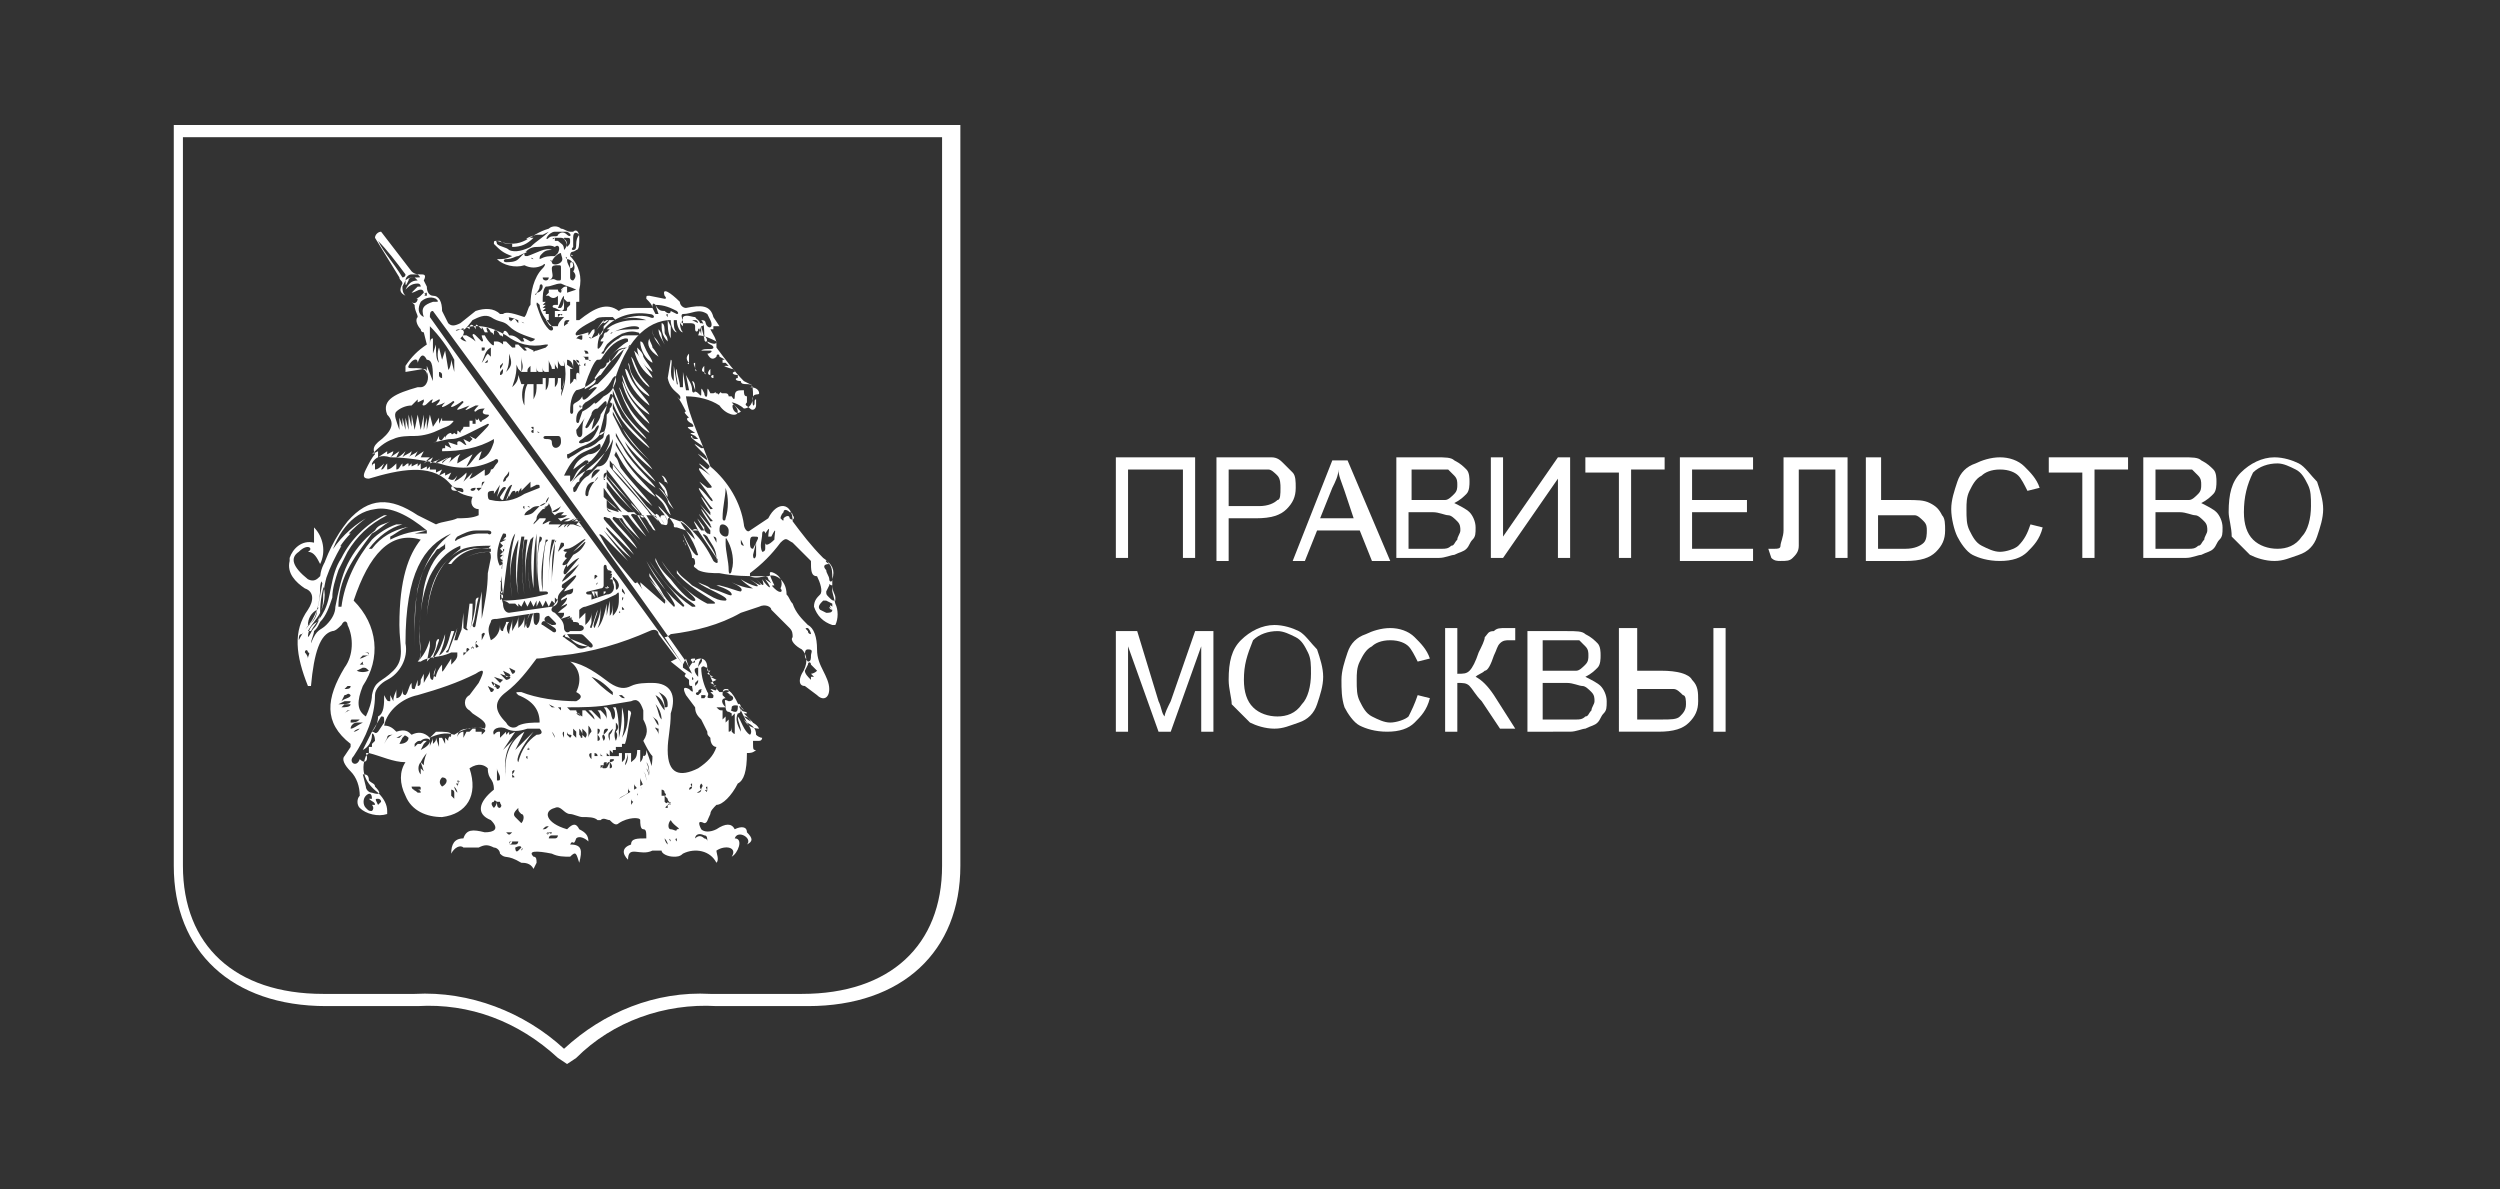
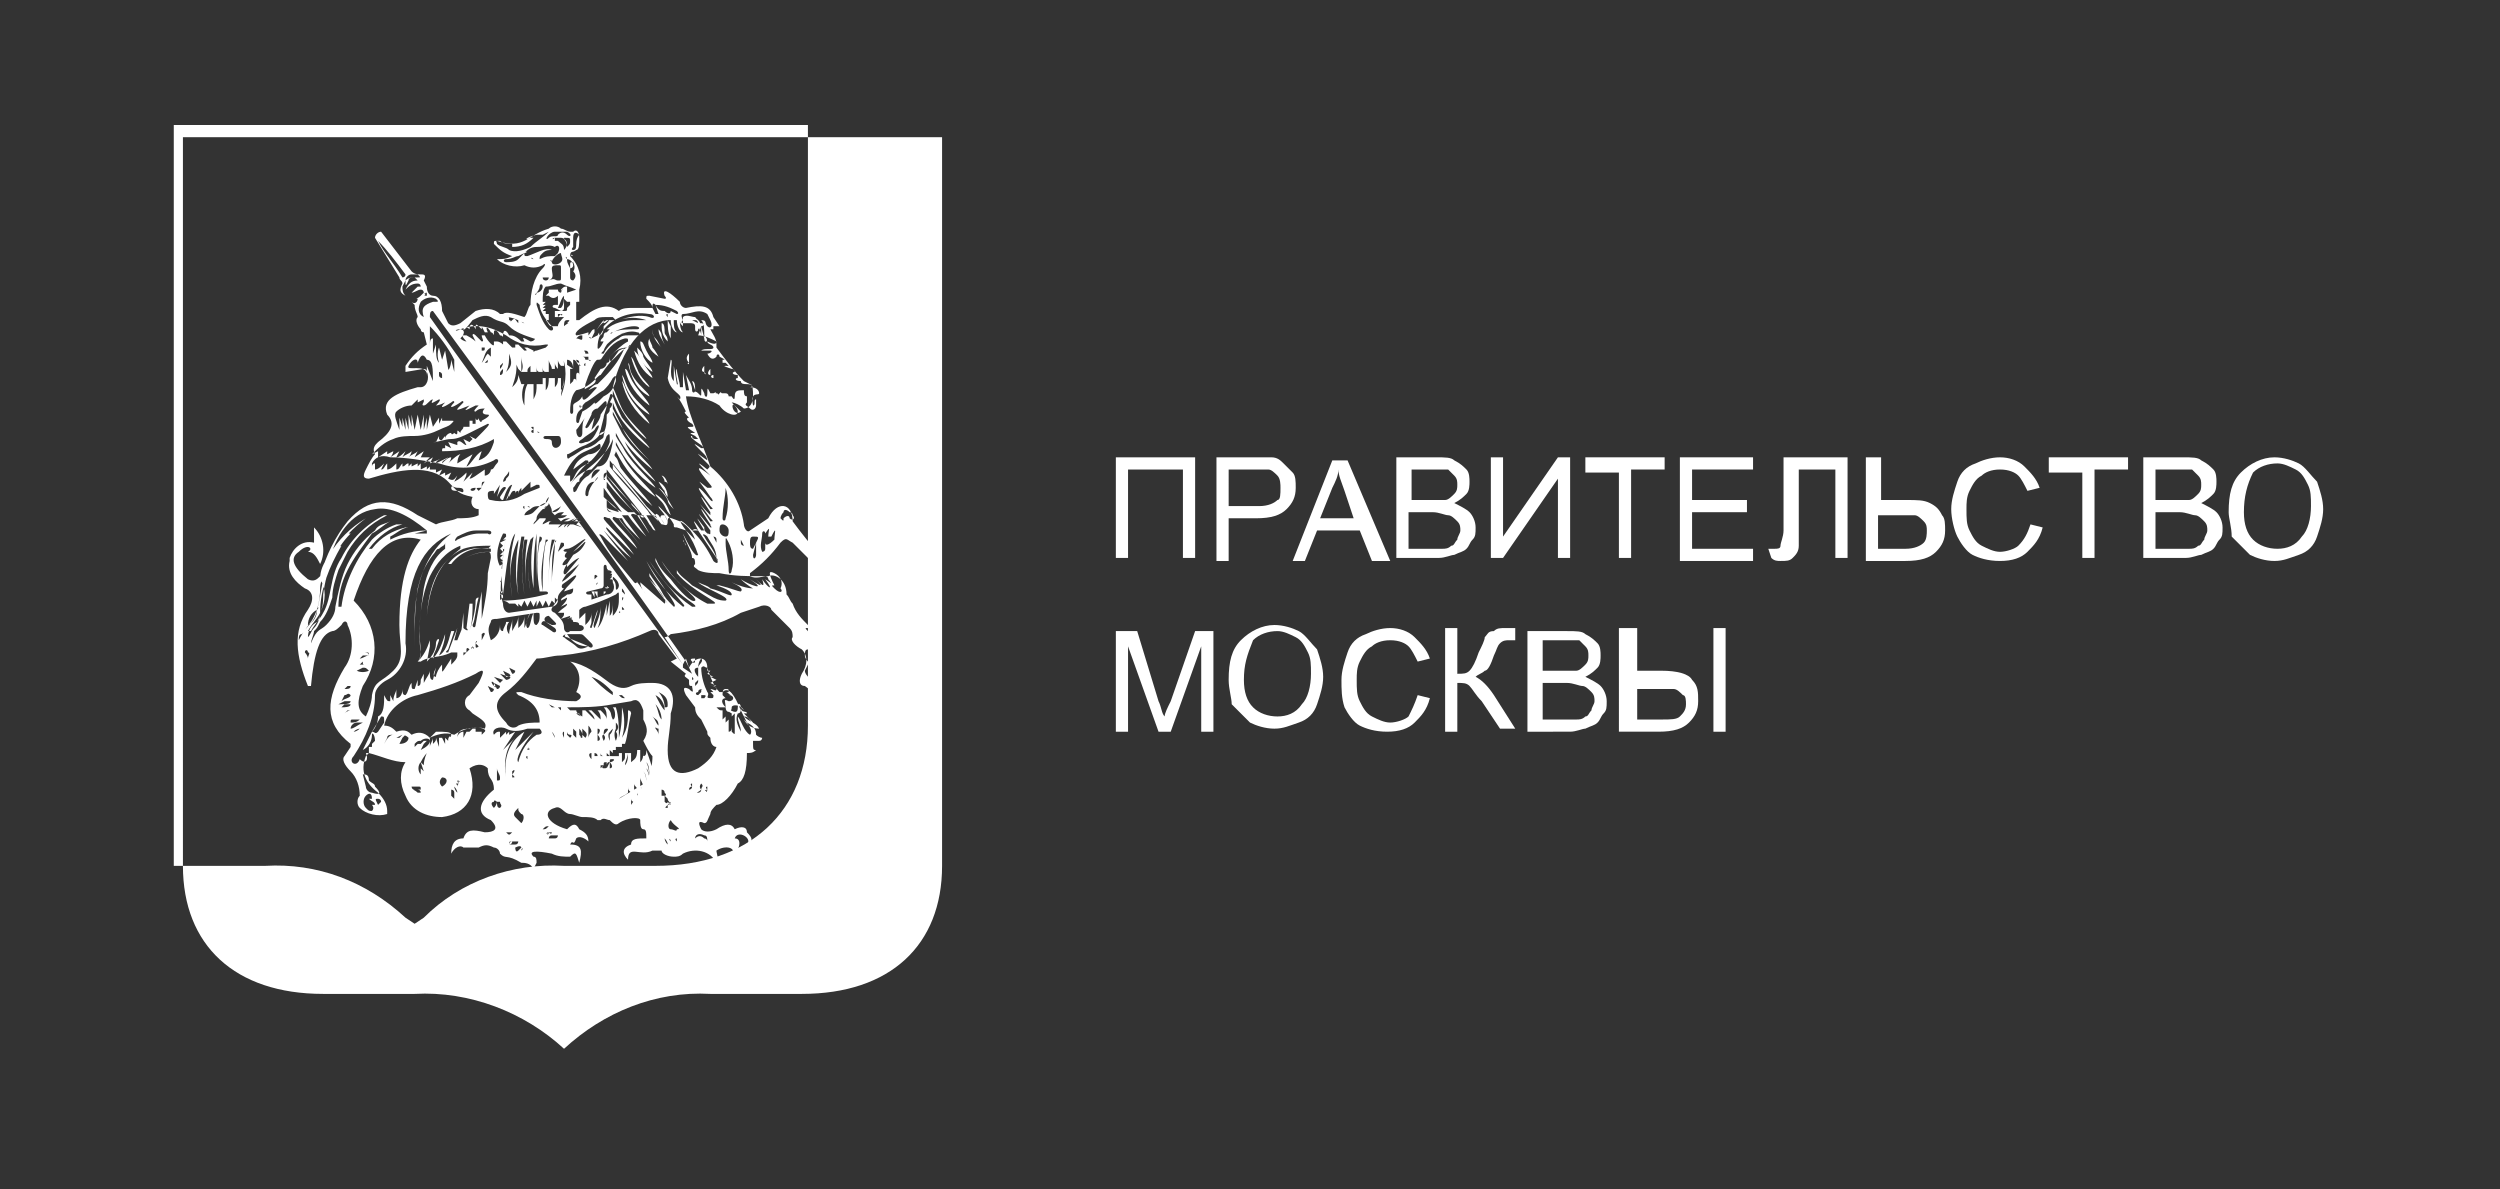
<svg xmlns="http://www.w3.org/2000/svg" id="Слой_1" x="0px" y="0px" viewBox="0 0 82 39" style="enable-background:new 0 0 82 39;" xml:space="preserve">
  <rect x="0" y="0" width="82" height="39" fill="#333333" stroke="none" />
  <style type="text/css"> .st0{fill:#FFFFFF;} </style>
  <g>
    <g>
      <path class="st0" d="M21.5,11.1c-0.1-0.1-0.1-0.2-0.1-0.3c0,0.2,0.1,0.4,0.3,0.6C21.6,11.3,21.6,11.2,21.5,11.1z" />
      <path class="st0" d="M21.6,11.7c0,0-0.1-0.2-0.2-0.3c0-0.1-0.1-0.2-0.1-0.3C21.2,11.3,21.3,11.5,21.6,11.7z" />
      <path class="st0" d="M21.7,11c0-0.1-0.1-0.2-0.1-0.2c0,0.2,0.1,0.3,0.2,0.5C21.7,11.1,21.7,11,21.7,11z" />
      <path class="st0" d="M21.2,11.5c-0.1-0.2-0.1-0.3-0.2-0.3c0,0.3,0.2,0.6,0.4,0.7C21.4,11.8,21.3,11.7,21.2,11.5z" />
      <path class="st0" d="M21.6,16c0,0,0.2,0.2,0.3,0.4c0,0.1,0.1,0.2,0.2,0.3C21.9,16.4,21.8,16.1,21.6,16z" />
      <path class="st0" d="M21.8,10.9c0-0.1,0-0.3-0.1-0.3c0,0.2,0,0.4,0.2,0.6C21.9,11,21.8,11,21.8,10.9z" />
      <path class="st0" d="M18.2,10.4c0.1,0,0.2,0,0.3,0c0.1-0.1,0.1-0.1,0-0.2c-0.1,0-0.2,0-0.3,0C18.2,10.3,18.2,10.4,18.2,10.4z M18.4,10.3C18.5,10.3,18.4,10.4,18.4,10.3l-0.1,0.1c0,0,0-0.1,0-0.1C18.3,10.3,18.4,10.3,18.4,10.3L18.4,10.3z" />
      <path class="st0" d="M21.9,15.9c0-0.1-0.1-0.3-0.2-0.3c0,0,0.1,0.1,0.1,0.2C21.9,15.8,21.9,15.9,21.9,15.9z" />
      <path class="st0" d="M21.6,15.8c0,0,0.1,0.2,0.2,0.3c0,0.1,0.1,0.2,0.1,0.2C21.9,16.1,21.8,15.9,21.6,15.8z" />
      <path class="st0" d="M10,19.3c0.3,0.1,0.3,0.4,0.1,0.7c-0.5,0.7-0.4,1.5,0,2.5h0.1c0.1-1.1,0.3-1.7,0.7-1.8c0.1,0,0.2-0.1,0.3-0.2 c0.1-0.2,0.2-0.1,0.2,0c0.2,0.4,0.2,1-0.1,1.4c-0.6,1-0.7,1.8,0.2,2.5l0,0.1l-0.2,0.3c-0.1,0.1,0,0.3,0.2,0.5 c0.2,0.2,0.3,0.5,0.3,0.8c-0.1,0.1-0.1,0.3,0,0.4c0.2,0.2,0.6,0.3,0.9,0.2c0,0,0,0,0-0.1c0-0.2-0.1-0.4-0.3-0.6 c-0.4-0.3-0.6-0.7-0.4-1.2l0.1-0.1c0.4,0.1,0.8,0.3,1.2,0.3c-0.2,0.3-0.2,0.7,0,1.1c0.2,0.5,0.7,0.7,1.2,0.7 c0.8-0.1,1.2-0.7,0.9-1.6c0.3-0.2,0.5-0.1,0.6,0c0,0.4,0.2,0.3,0.2,0.7c-0.5,0.4-0.6,0.8-0.1,1c0.3,0.3,0.1,0.4-0.2,0.4 c-0.4-0.1-0.6-0.1-0.7,0.2c-0.3,0-0.4,0.2-0.4,0.5c0.1-0.2,0.3-0.3,0.4-0.2c0.2,0,0.3,0,0.5,0c0.2-0.1,0.3-0.1,0.5,0 c0.1,0,0.2,0.1,0.2,0.2c0.2,0.2,0.2,0,0.7,0.3c0.1,0,0.3,0,0.4,0.2l0.1-0.2c0-0.1,0-0.2-0.1-0.2c-0.2-0.2,0.1-0.2,0.6-0.1 c0.2,0.1,0.4,0.1,0.6,0.1c0.2-0.2,0.2-0.1,0.3,0.2c0.1-0.4,0.1-0.6-0.3-0.6c0.1-0.2,0.1,0.1,0.2-0.2c0.1-0.1,0.3,0,0.4,0.1 c0-0.2-0.1-0.3-0.3-0.4c-0.1-0.2-0.2-0.2-0.4,0c-0.7-0.2-0.8-0.6-0.4-0.7c0.2-0.1,0.3,0.2,0.5,0.2c0.1,0,0.3,0.1,0.4,0.1 c0.2,0,0.4,0,0.5,0.1l0.1,0c0.1-0.1,0.2,0,0.3,0c0.1,0.1,0.2,0.2,0.3,0.1c0.3-0.2,0.7-0.2,0.7-0.1s0,0.3,0.1,0.3 c0.1,0,0.1,0.1,0.1,0.3c-0.3,0-0.5,0-0.5,0.2c-0.3,0.1-0.3,0.3-0.1,0.5c0-0.5,0.4-0.1,0.8-0.3h0.3c0,0.1,0.2,0.2,0.4,0.2 c0.1,0,0.2,0,0.3-0.1c0.4-0.2,0.9-0.1,1.1,0.3c0.1-0.1,0-0.3,0-0.4c0.3-0.2,0.7-0.1,0.5,0.2c0.2-0.1,0.4-0.6,0.1-0.6 c0.1-0.3,0.6,0,0.4,0.2c0.2-0.1,0.2-0.2,0-0.4c0-0.2-0.2-0.2-0.4-0.1c-0.1-0.2-0.3-0.2-0.6,0c-0.2,0.1-0.4,0.1-0.5,0 c-0.1-0.2-0.1-0.3,0.1-0.2c0.1,0,0.1-0.1,0.2-0.3c0-0.1,0.1-0.2,0.2-0.3c0.2,0,0.5-0.3,0.7-0.7c0.2-0.1,0.3-0.4,0.3-1 c0.1,0,0.2,0,0.3-0.1c-0.1,0-0.1,0-0.1-0.3h0.2c0.1,0,0.1-0.1,0.1-0.1c0,0-0.1,0-0.2-0.1c0-0.2-0.1-0.3-0.3-0.4l-0.2-0.4 c-0.2-0.5-0.4-0.8-0.6-0.6l-0.1,0c-0.2-0.2-0.3-0.5-0.4-0.8c0-0.4-0.4-0.4-0.6,0l-0.1-0.3l-0.1,0.2l-0.6-0.9 c0.1,0,0.2-0.1,0.2-0.1c0.8-0.1,1.6-0.3,2.3-0.7l0.6-0.2c0.2-0.1,0.4,0,0.4,0.1l0.6,0.6c0.1,0.1,0.1,0.2,0.1,0.3 c-0.1,0.1,0.1,0.3,0.3,0.4c0.2,0.2,0.2,0.5,0,0.8c-0.1,0.2-0.1,0.4,0.1,0.4l0.4,0.3c0.2,0.2,0.4,0.1,0.4-0.2 c0-0.2-0.1-0.4-0.2-0.6c-0.1-0.2-0.2-0.4-0.2-0.7c0-0.4-0.1-0.7-0.3-0.8c-0.2-0.2-0.4-0.4-0.5-0.7c-0.1-0.1-0.1-0.2-0.2-0.3 c0-0.5-0.4-0.7-0.6-0.6c-0.2,0-0.4,0.1-0.6,0v-0.1c0.4-0.3,0.7-0.6,1-1c0.2-0.2,0.2-0.1,0.4,0l0.6,0.6c0,0.3,0,0.5,0.2,0.5 c0.1,0.2,0.2,0.5,0.1,0.6c-0.1,0.1-0.2,0.2-0.2,0.4c0.1,0.3,0.3,0.5,0.6,0.6c0,0,0.1,0,0.1,0c0.1-0.2,0.1-0.5,0-0.7l-0.1-0.4 c0-0.1,0-0.2,0-0.4c0.1-0.3,0-0.5-0.3-0.7c-0.4-0.4-0.7-0.8-1-1.2c0-0.6-0.5-0.7-0.8-0.1l-0.6,0.4c-0.1,0.1-0.2-0.1-0.2-0.2 c-0.1-0.7-0.5-1.4-1.1-1.9c-0.3-0.9-0.7-1.6-0.8-2.3c0.4,0,0.8,0.1,1.1,0.3c0.2,0.3,0.6,0.4,0.6,0.2c0-0.1-0.1-0.2-0.2-0.3 c0.1,0,0.3,0.1,0.4,0.2c0.2,0,0.3-0.2,0.3-0.4c0-0.2,0-0.4-0.1-0.4l-0.2-0.1c-0.3-0.3-0.6-0.7-0.9-1.1c0,0,0-0.1,0-0.1 c0-0.2-0.1-0.3-0.2-0.5l0.1,0v-0.1l0.2,0l-0.2-0.3c-0.1-0.4-0.4-0.4-0.9-0.3c-0.1,0-0.2-0.1-0.2-0.2c-0.3-0.3-0.6-0.5-0.5-0.2 c0,0,0.1,0.1,0,0.1l-0.5-0.1c-0.1,0-0.1,0-0.1,0.1c0.1,0.1,0.2,0.2,0.2,0.3l-0.7,0c-0.1,0-0.3,0-0.4,0.1c-0.4-0.3-0.8-0.1-1.3,0.3 l-0.1,0v-0.6H19l0-0.4h0c0.1-0.4,0-0.8-0.3-1.1c0-0.2,0.1-0.1,0.2-0.2C19,8.2,19,8,19,7.8c0-0.2-0.1-0.3-0.2-0.2h-0.1 c-0.1,0-0.2-0.1-0.3-0.1c-0.1-0.1-0.3-0.1-0.4,0c-0.7,0.2-0.8,0.7-1.7,0.4c-0.1,0-0.1,0-0.1,0.1c0.2,0.2,0.3,0.3,0.6,0.4 c-0.2,0.1-0.3,0.1-0.5,0.1c0.2,0.2,0.6,0.3,0.9,0.2c0.2,0.1,0.4,0.1,0.6,0c0.1-0.1,0.1,0,0,0.1c-0.3,0.3-0.4,0.8-0.4,1.2 c-0.1,0.1-0.1,0.3-0.2,0.4c-0.3-0.1-0.6-0.2-0.7-0.1h-0.1c-0.2-0.2-0.5-0.2-0.8-0.1l-0.5,0.4c-0.2,0.1-0.3,0.1-0.4,0l-0.2-0.4 c0-0.3-0.1-0.5-0.3-0.5C14.1,9.7,14,9.6,14,9.4l-0.1-0.2c0.1-0.2,0-0.2-0.1-0.2c-0.1,0-0.2,0-0.3-0.1l-1-1.3 c-0.1,0-0.2,0.1-0.2,0.2l0.8,1.3c0,0.1,0.1,0.1,0.1,0.2c-0.1,0.2-0.1,0.3,0.1,0.4l0.3,0.3c0,0.2,0.1,0.3,0.1,0.4 c-0.1,0.1,0,0.3,0.1,0.4c0,0,0,0.1,0.1,0.1l0.1,0.4c-0.3,0.2-0.5,0.4-0.7,0.7c0,0.1,0,0.2,0,0.2l0.6-0.1c0,0,0.1,0,0.1,0.1 c0.1,0.2,0,0.5-0.2,0.5c0,0-0.1,0-0.1,0c-0.7,0.2-1.2,0.4-1,0.9c0.3,0.3,0.1,0.6-0.3,0.9c-0.1,0.1-0.2,0.2-0.1,0.4 c-0.1,0.1-0.2,0.3-0.3,0.5c-0.1,0.2-0.1,0.3,0.1,0.3c1-0.3,2-0.5,2.6,0.1c0.3,0.3,0.3,0.4,0.8,0.5c-0.1,0.2,0,0.4,0.2,0.4l0,0.2 c-0.2,0.1-0.5,0.1-0.7,0.1c-0.2,0.1-0.5,0.1-0.7,0.2c-0.2-0.1-0.4-0.2-0.6-0.3c-0.9-0.6-1.6-0.6-2.3,0.2c-0.4,0.5-0.7,1.1-0.9,1.8 c-0.1,0.1-0.2,0.2-0.4,0.1c-0.5-0.4-0.6-0.7-0.3-0.9c0.3-0.3,0.5-0.1,0.3,0v0c0.2,0,0.3,0.2,0.4,0.4c0.2-0.4,0.1-0.9-0.2-1.2h0 l0,0.5c-0.4-0.1-0.7,0.2-0.8,0.5c0,0,0,0.1,0,0.1C9.4,18.8,9.7,19.1,10,19.3z M26.8,22c-0.1,0.1-0.2,0.1-0.2,0.1l0.1,0.1l-0.1,0 v0.1c-0.1-0.1-0.2-0.2-0.2-0.3l0.1-0.2c0-0.1,0.1-0.1,0.1,0L26.8,22z M26.6,21.5c0,0.1,0,0.2-0.1,0.2c0,0-0.1-0.1-0.1-0.2 s0-0.2,0.1-0.2C26.7,21.3,26.6,21.4,26.6,21.5z M26.5,20.6C26.5,20.6,26.5,20.6,26.5,20.6c0.1,0.1,0.1,0.2,0.1,0.2 c0,0-0.1,0-0.1-0.1C26.4,20.6,26.4,20.6,26.5,20.6L26.5,20.6z M27.3,20c-0.1,0-0.1-0.1-0.1-0.1L27.3,20c0,0.1-0.1,0.1-0.2,0.1 l-0.2-0.1c-0.1-0.1,0-0.2,0.1-0.3c0,0,0.1,0,0.1,0l0.2,0.1c0,0,0,0,0,0.1C27.2,19.8,27.2,19.9,27.3,20C27.3,20,27.3,20,27.3,20 L27.3,20z M27.4,19.6c0,0.1,0,0.1,0,0.1c-0.1,0-0.1,0-0.2-0.1c-0.1-0.1-0.1-0.1-0.1-0.2l0.1-0.2c0-0.1,0,0,0.1,0 C27.3,19.4,27.4,19.5,27.4,19.6L27.4,19.6z M27.2,18.5c0.1,0.1,0.1,0.3,0.1,0.5c0,0.1-0.1,0.1-0.1,0c0-0.1-0.1-0.2-0.1-0.3 c-0.1-0.1-0.1-0.2,0.1-0.2C27,18.4,27.1,18.3,27.2,18.5z M25.7,16.8c0-0.1,0.1-0.1,0.2,0c0.1,0,0.1,0.1,0.1,0.1l-0.1,0l0.1,0 c0.1,0.1,0,0.2-0.1,0.1c0-0.1-0.1-0.1-0.2,0c0,0.1,0,0.1-0.1,0C25.6,17,25.6,16.9,25.7,16.8C25.7,16.8,25.7,16.8,25.7,16.8 L25.7,16.8z M10.1,21.6c0-0.1-0.1-0.2-0.1-0.2c0-0.1,0.1-0.1,0.1,0C10.2,21.4,10.1,21.5,10.1,21.6z M11.4,22.5c0,0,0.1,0,0.1,0 c0,0.1-0.1,0.1-0.2,0.1L11.4,22.5z M11.3,22.8c0.1,0,0.1-0.1,0.2,0c0,0.1-0.2,0.1-0.3,0.2L11.3,22.8z M11.3,23c0.1,0,0.1,0,0.2,0 c0,0.1-0.2,0.1-0.4,0.1L11.3,23z M11.3,23.1c0.1,0,0.1,0,0.2,0c0,0.1-0.2,0.1-0.3,0.1L11.3,23.1z M11.3,23.4l0.1-0.1 c0,0,0.1,0,0.1,0C11.5,23.3,11.4,23.3,11.3,23.4L11.3,23.4z M11.6,23.6h0.2c-0.1,0.1-0.2,0.1-0.3,0.1 C11.5,23.6,11.5,23.6,11.6,23.6L11.6,23.6z M13.8,17.7c-0.4,0.5-0.7,1.3-0.7,2.8c0,0.7,0.2,1.1-0.2,1.5c-0.4,0.4-0.6,0.3-0.7,0.8 c0,0.2-0.1,0.5-0.2,0.7c-0.3-0.2-0.3-0.5-0.1-1c0.6-0.9,0.5-2-0.3-2.8C12.1,18.2,12.8,17.4,13.8,17.7L13.8,17.7z M13.6,17.5 l0.4-0.1v0.1L13.6,17.5z M11.8,21.6l0.1-0.1c0.1,0,0.1,0,0.2,0C12,21.5,11.9,21.6,11.8,21.6z M12,21.8c0,0-0.1,0-0.2,0l0.1-0.1 C11.9,21.8,11.9,21.8,12,21.8z M11.9,21.4l0.1,0c0.1,0,0.1,0,0.1,0.1C12.1,21.4,12,21.4,11.9,21.4z M11.9,21.9 c0.1,0,0.1,0,0.2,0.1c0,0-0.2,0.1-0.4,0L11.9,21.9z M11.7,23.7h0.2c-0.2,0.1-0.3,0.2-0.4,0.2C11.5,23.8,11.6,23.7,11.7,23.7 L11.7,23.7z M11.6,24L11.6,24c0.1-0.1,0.2-0.1,0.2-0.1C11.8,23.9,11.7,24,11.6,24L11.6,24z M12.2,26.6c-0.1,0-0.1,0-0.2-0.1 c-0.1-0.1-0.1-0.3,0-0.4c0.1-0.1,0.2-0.1,0.2,0.1h-0.1c0.1,0.1,0.2,0.1,0.2,0.2l-0.1,0C12.2,26.4,12.3,26.5,12.2,26.6l0-0.1 L12.2,26.6z M12.4,26.4C12.4,26.4,12.3,26.4,12.4,26.4c-0.1-0.2-0.1-0.2,0-0.2c0,0,0.1,0,0.1,0.1C12.5,26.3,12.4,26.4,12.4,26.4 L12.4,26.4z M12.3,25.8c0.2,0.2,0.2,0.3-0.1,0.2c-0.1,0-0.2-0.1-0.2-0.2l-0.1-0.4c0.1,0,0.2,0,0.2,0.2 C12.2,25.7,12.3,25.7,12.3,25.8L12.3,25.8z M12.6,24.4l0.1-0.2c0-0.1,0.1-0.1,0.2-0.1C12.8,24.1,12.7,24.2,12.6,24.4L12.6,24.4z M13.4,24.2c0,0.1-0.1,0.2-0.3,0.2l0.1-0.2l0.1-0.1h-0.1c-0.1,0.1-0.1,0.1-0.2,0.2l0.1-0.1c0,0,0,0,0,0H13l0.2-0.1 C13.2,24.1,13.3,24.1,13.4,24.2L13.4,24.2z M13.5,25.8c0,0,0.1,0,0.2,0c0.1,0,0.1,0,0.1,0.1c0,0-0.1,0-0.2,0S13.5,25.8,13.5,25.8 L13.5,25.8z M13.6,25.9c0,0,0.1,0,0.1,0s0.1,0,0.1,0.1c0,0-0.1,0-0.1,0C13.6,25.9,13.5,25.9,13.6,25.9L13.6,25.9z M13.7,26.1 C13.7,26.1,13.6,26,13.7,26.1C13.7,26,13.7,26,13.7,26.1c0.1,0,0.1,0,0.1,0C13.8,26.1,13.7,26.1,13.7,26.1L13.7,26.1z M13.9,25.1 L13.8,25l0.1,0.3l-0.1-0.1l0,0.2c-0.1-0.1-0.1-0.3,0-0.4c0.1-0.2,0.2-0.3,0.2-0.3C14,24.7,13.9,24.9,13.9,25.1L13.9,25.1z M14.1,24.3c0,0.1-0.1,0.2-0.3,0.3l0.1-0.2c0,0,0,0,0.1-0.1h-0.1c-0.1,0.1-0.1,0.1-0.2,0.2l0.1-0.1h0h-0.1c0,0-0.1,0.1-0.1,0.1 l0-0.1c0.1-0.1,0.1-0.1,0.2-0.1C13.9,24.2,14.1,24.2,14.1,24.3L14.1,24.3z M13.5,24.1C13.4,24,13.3,23.9,13,24 c-0.1-0.1-0.2-0.2-0.4-0.2c0.1-0.5,0.6-0.9,1.1-1c0.7-0.2,1.3-0.4,1.9-0.7c0.3-0.2,0.3-0.1,0.1,0.3l-0.3,0.4 c-0.2,0.1-0.2,0.4,0,0.5c0,0,0,0,0.1,0.1c0.3,0.2,0.5,0.3,0.4,0.5c-0.3-0.1-0.7,0-1,0.2c-0.3-0.1-0.6,0-0.8,0.1 C13.9,24,13.7,24,13.5,24.1L13.5,24.1z M15.2,21.5v-0.1c0,0,0.1,0,0.1,0L15.2,21.5C15.3,21.5,15.2,21.5,15.2,21.5L15.2,21.5z M15.3,21.4v-0.1c0,0,0-0.1,0.1,0L15.3,21.4C15.4,21.4,15.3,21.4,15.3,21.4L15.3,21.4z M15.5,21.2C15.5,21.2,15.5,21.2,15.5,21.2 C15.5,21.2,15.6,21.2,15.5,21.2C15.6,21.2,15.6,21.2,15.5,21.2C15.6,21.3,15.5,21.3,15.5,21.2C15.5,21.3,15.5,21.3,15.5,21.2 C15.5,21.3,15.4,21.3,15.5,21.2L15.5,21.2z M15.6,21.1C15.6,21,15.7,21,15.6,21.1l0.1,0.1c0,0-0.1,0.1-0.1,0L15.6,21.1z M15.8,21.1C15.8,21,15.8,21,15.8,21.1C15.8,21,15.8,21,15.8,21.1C15.8,21.1,15.8,21.1,15.8,21.1C15.8,21.1,15.7,21.1,15.8,21.1 L15.8,21.1z M15.8,21v-0.2c0,0,0.1-0.1,0.1,0L15.8,21C15.9,21,15.8,21,15.8,21L15.8,21z M15,25.6C15.1,25.6,15.1,25.7,15,25.6 C15.1,25.7,15,25.7,15,25.6C15,25.6,15,25.6,15,25.6C15,25.5,15,25.6,15,25.6L15,25.6z M14.5,25.8c-0.1-0.1-0.1-0.2,0-0.3 C14.7,25.5,14.7,25.7,14.5,25.8L14.5,25.8z M14.8,24.1C14.8,24.2,14.7,24.2,14.8,24.1c-0.1,0.1-0.1,0.1-0.1,0.2l-0.1-0.1h0 c0,0.1,0,0.2,0,0.2l-0.1-0.2c0,0,0,0-0.1,0c0,0.1,0,0.2,0,0.3l-0.1-0.3l0,0c0,0.1,0,0.1-0.1,0.2v-0.2c0,0.1-0.1,0.2-0.1,0.3v-0.2 v-0.1l0,0l0.2-0.2C14.6,24,14.8,24,14.8,24.1z M14.9,26.2c0,0-0.1-0.1-0.1-0.1c0-0.1,0-0.1,0-0.2c0,0,0.1,0,0.1,0.1 C14.9,26.1,14.9,26.2,14.9,26.2L14.9,26.2z M15,26C15,26,14.9,26,15,26c-0.1-0.1-0.1-0.2-0.1-0.2C14.9,25.8,15,25.9,15,26 C15,26,15,26,15,26L15,26z M15,25.8c0-0.1-0.1-0.1,0-0.1S15,25.7,15,25.8C15.1,25.8,15.1,25.8,15,25.8C15.1,25.9,15,25.8,15,25.8 L15,25.8z M15.9,24L15.9,24l-0.1,0.1l-0.1,0.2l0.1-0.2l0-0.1l-0.1,0L15.6,24l-0.1,0.2l0.1-0.2l0-0.1h-0.1L15.5,24l-0.1,0.2 l0.1-0.2l0.1-0.1h-0.1L15.4,24l-0.1,0.2l0.1-0.2l0,0l-0.1,0l-0.1,0.2l0-0.2c-0.1,0-0.2,0.1-0.2,0.2c0-0.2,0.1-0.3,0.4-0.3 C15.6,23.8,16,23.9,15.9,24L15.9,24z M16.4,15.9l-0.1,0.4c0.1-0.2,0.2-0.4,0.3-0.3l-0.2,0.3c0,0,0,0.1,0.1,0.1 c0.1-0.3,0.2-0.5,0.3-0.5l-0.2,0.5c0.1-0.1,0.1-0.2,0.1-0.2l0,0.1c0.1-0.2,0.1-0.2,0.2-0.2v0.1c0-0.1,0.1-0.1,0.1-0.1l0,0.1 c0-0.1,0.1-0.2,0.1-0.2l0,0.1c0.1-0.1,0.2-0.2,0.3-0.3L17.4,16l0.2-0.1c0.1,0,0.1,0,0.1,0.1l-0.5,0.2c-0.3,0.2-0.7,0.3-1.1,0.2 c-0.1,0-0.1-0.1-0.1-0.2c0-0.1,0.1-0.1,0.2-0.1v0.1L16.4,15.9z M16.5,15.8c0,0,0-0.1,0.1-0.2c0.1-0.1,0.1-0.2,0.1-0.1 s0,0.1-0.1,0.2C16.6,15.8,16.5,15.8,16.5,15.8L16.5,15.8z M18.1,16.8c0.1-0.1,0.2-0.1,0.3-0.2C18.3,16.8,18.2,16.8,18.1,16.8 l0.1,0.1c0.1-0.1,0.2-0.1,0.3-0.1l-0.1,0.1c0.1,0,0.2,0,0.2,0c-0.1,0.1-0.2,0.1-0.3,0.1l0.1,0.1c0.1-0.1,0.2-0.1,0.3-0.1l-0.2,0.1 l0.1,0c0.1,0,0.2-0.1,0.3-0.1c-0.1,0-0.1,0.1-0.2,0.1l0,0c0.1,0,0.2-0.1,0.3-0.1c-0.1,0-0.1,0.1-0.2,0.1h0.1c0.1,0,0.1,0,0.2,0 c-0.1,0-0.1,0-0.2,0.1l0.2,0.1h0l-0.3-0.1c0,0,0,0,0,0c0,0,0,0,0,0h-0.1c0,0-0.1,0.1-0.1,0.1c0,0,0-0.1,0.1-0.1l-0.1,0l-0.1,0.1 c0,0,0-0.1,0.1-0.1l-0.1,0c-0.1,0-0.1,0.1-0.2,0.1c0,0,0.1-0.1,0.1-0.1l-0.1,0L18,17.2c0,0,0-0.1,0.1-0.1l-0.1,0l-0.2,0.1 c0-0.1,0.1-0.1,0.1-0.2L17.7,17c-0.1,0.1-0.1,0.1-0.2,0.2c0-0.1,0.1-0.1,0.1-0.2l0,0c0-0.1,0.1-0.2,0.2-0.3l0,0 c0,0,0.1-0.1,0.1-0.1c0,0,0,0.1-0.1,0.1l0,0c0.1-0.1,0.2-0.1,0.2-0.2C18.1,16.7,18.1,16.7,18.1,16.8L18.1,16.8z M19.6,19.1 C19.6,19.1,19.6,19.1,19.6,19.1L19.6,19.1C19.6,19.2,19.6,19.2,19.6,19.1C19.6,19.2,19.6,19.2,19.6,19.1 C19.6,19.2,19.5,19.2,19.6,19.1C19.5,19.1,19.5,19.1,19.6,19.1L19.6,19.1z M19.5,19v-0.1c0-0.1,0.1,0,0.1,0L19.5,19 C19.5,19.1,19.5,19.1,19.5,19L19.5,19z M19.7,19.3c0.1,0,0.1-0.1,0.1-0.1l0-0.6c0-0.1,0.1-0.1,0.1,0c0,0.1,0.1,0.1,0,0.1 c0.2,0,0.2,0.1,0.1,0.1h-0.1H20c0.1,0,0.1,0.1,0,0.1h-0.2l0.2,0c0.1,0,0.1,0,0,0.1L19.9,19h0.1c0.1,0,0.1,0,0.1,0.1 c0.1,0.2,0,0.4-0.2,0.4l-0.6,0.2c0,0-0.1,0,0,0l0,0c0,0,0,0,0,0h0c0,0,0.1,0,0.1,0v-0.2h-0.1v0c0,0,0,0.1,0,0.1c0,0,0,0,0-0.1l0,0 h0c-0.1,0-0.1-0.1,0-0.1L19.7,19.3z M20.4,19.7C20.4,19.5,20.5,19.6,20.4,19.7l0,0.2h0L20.4,19.7z M20.4,19.3 C20.4,19.3,20.4,19.4,20.4,19.3c0.1,0.1,0.1,0.2,0.1,0.2s0,0-0.1-0.1C20.4,19.4,20.4,19.4,20.4,19.3L20.4,19.3z M20.4,19.9 L20.4,19.9c0.1,0.1,0.1,0.1,0,0.1C20.4,20,20.4,20,20.4,19.9C20.4,19.9,20.4,19.9,20.4,19.9C20.4,19.9,20.4,19.9,20.4,19.9 L20.4,19.9z M20.3,20.1C20.3,20.1,20.3,20.2,20.3,20.1C20.3,20.2,20.3,20.1,20.3,20.1S20.3,20,20.3,20.1 C20.3,20,20.4,20.1,20.3,20.1L20.3,20.1z M20.3,19.2c0,0.1-0.1,0.2-0.1,0.1c0-0.1,0-0.2-0.1-0.3c0-0.1,0-0.1,0.1,0 C20.3,19.1,20.3,19.2,20.3,19.2L20.3,19.2z M20.2,19.5c0.1-0.1,0.1-0.1,0.1,0.1c0,0.2,0,0.4-0.2,0.6v-0.5h0c0,0.2,0,0.4-0.1,0.5 v-0.5h0l-0.1,0.5l0-0.4c0-0.1,0-0.1,0,0c-0.1,0.5-0.2,0.7-0.3,0.8c0.1-0.2,0.1-0.5,0.1-0.7h0c0,0.2-0.1,0.5-0.2,0.7 c-0.1-0.1,0.1-0.4,0.1-0.6l0,0l-0.2,0.6c-0.1,0,0-0.1,0-0.2v-0.3v0c0,0.2-0.1,0.3-0.2,0.4l0-0.4L19,20.3V20l-0.1,0.1 c0.1-0.1,0.2-0.2,0.3-0.2C19.5,19.8,19.8,19.7,20.2,19.5L20.2,19.5z M19.3,21.2C19.4,21.3,19.4,21.3,19.3,21.2 c-0.2,0.1-0.3,0.1-0.4,0c-0.1-0.1-0.3-0.2-0.4-0.3c-0.1,0,0-0.1,0.1-0.1C18.8,21.1,19,21.2,19.3,21.2L19.3,21.2z M18.6,20.8l0.4,0 c0.1,0,0.1,0,0.2,0.1l0.2,0.2c0.1,0.1,0,0.2-0.1,0.1c-0.2-0.1-0.5-0.2-0.7-0.3C18.5,20.9,18.5,20.8,18.6,20.8L18.6,20.8z M19.2,17.7l-0.6,0.6c0.1-0.1,0.1-0.1,0.2-0.2c0.3-0.2,0.4-0.4,0.4-0.3c-0.1,0.2-0.2,0.3-0.4,0.4l-0.2,0.3v0.1 c0.3-0.3,0.4-0.3,0.4-0.3l-0.5,0.6l0.5-0.4c-0.2,0.3-0.4,0.5-0.6,0.6v0.1c0.3-0.2,0.5-0.4,0.5-0.3c-0.1,0.2-0.3,0.3-0.4,0.5 l0.3-0.1c0,0.1,0,0.2-0.2,0.2c-0.1,0.1-0.2,0.1-0.2,0.2l0.2-0.1c0,0.1-0.1,0.2-0.2,0.3l0.2-0.1c0,0.1-0.1,0.1-0.3,0.3l0.2,0 c0,0.1,0,0.1-0.1,0.2l0.3-0.1c0,0.1-0.1,0.1-0.1,0.1v0c0.2-0.1,0.2,0,0.1,0c0,0,0.1,0,0.1,0.1c0.1,0,0.2,0,0.2,0.1 c0.2,0,0.2,0.2,0,0.2c-0.1,0-0.2,0-0.3,0c-0.1,0.1-0.2,0-0.2-0.1c0-0.2-0.1-0.3-0.3-0.5c-0.3-0.1,0.1-0.3,0.1-0.5 c0-0.1,0.1-0.2,0.2-0.3c-0.1,0-0.1-0.1,0-0.2c-0.1,0-0.1,0,0.1-0.3c-0.1,0.1-0.2,0,0-0.3c-0.2,0.1-0.2,0,0-0.2 c-0.1,0-0.1-0.1,0-0.2c-0.2,0-0.1-0.1,0-0.1C18.8,18,19.2,17.6,19.2,17.7L19.2,17.7z M17.9,20.4l0.3,0.2c0.1,0.1,0,0.2-0.1,0.1 l-0.3-0.2C17.7,20.5,17.8,20.3,17.9,20.4L17.9,20.4z M18,20.2l0.2,0.2c0.1,0.1,0,0.1-0.1,0.1l-0.2-0.1 C17.8,20.3,17.9,20.2,18,20.2L18,20.2z M16.9,17.5L16.9,17.5c-0.2,0.7-0.2,1.4-0.1,2.1c-0.1-0.6-0.1-1.3,0.2-1.9v0.1 c-0.1,0.6-0.1,1.2,0,1.7l0,0c-0.1-0.6,0-1.3,0.1-1.9h0.1c-0.1,0.6-0.1,1.2,0,1.9l0,0c-0.1-0.6-0.1-1.2,0-1.8h0.1 c-0.1,0.6-0.1,1.2,0,1.8h0c-0.1-0.6-0.1-1.2,0.1-1.8l0,0c-0.1,0.6-0.1,1.2,0,1.7h0c-0.1-0.6-0.1-1.1,0-1.7l0.1-0.1 c-0.1,0.6-0.1,1.1,0,1.7h0c0-0.6,0-1.2,0.1-1.8v0.1c0,0.6,0,1.2,0,1.8h0c0-0.6,0-1.2,0.1-1.8c0.1,0,0.1,0.1,0,0.2 c-0.1,0.5-0.1,1,0,1.6h0.1c-0.1-0.6,0-1.1,0.1-1.7c0.1,0,0.1,0,0,0.1c-0.1,0.5-0.1,1.1-0.1,1.6h0.1c0.1,0,0.1,0.1,0,0.1 c-0.4,0.1-0.9,0.2-1.4,0.2c-0.1,0-0.1,0-0.1-0.2c0-0.6,0.1-1.3,0.2-1.9h0c-0.1,0.6-0.2,1.3-0.1,1.9C16.6,18.7,16.7,17.7,16.9,17.5 L16.9,17.5z M17.4,16.7c0.1-0.1,0.2-0.1,0.3-0.1c0,0-0.1,0.1-0.2,0.2c-0.1,0.1-0.3,0.1-0.3,0.1S17.2,16.8,17.4,16.7L17.4,16.7z M17.3,16.6C17.3,16.6,17.3,16.6,17.3,16.6C17.4,16.6,17.4,16.6,17.3,16.6C17.4,16.6,17.4,16.6,17.3,16.6 C17.4,16.6,17.4,16.7,17.3,16.6C17.3,16.7,17.3,16.7,17.3,16.6L17.3,16.6z M17.2,16.7C17.2,16.7,17.1,16.7,17.2,16.7 C17.1,16.7,17.1,16.7,17.2,16.7c-0.1-0.1,0-0.1,0-0.1c0,0,0,0,0,0C17.2,16.6,17.2,16.6,17.2,16.7C17.2,16.7,17.2,16.7,17.2,16.7 C17.3,16.7,17.2,16.7,17.2,16.7C17.2,16.8,17.2,16.8,17.2,16.7L17.2,16.7z M18,19.2L18,19.2c0-0.5,0-1,0.1-1.5c0,0,0.1,0,0.1,0 C18,18.2,18,18.7,18,19.2L18,19.2z M18.2,17.8C18.2,17.7,18.3,17.7,18.2,17.8c0,0.4-0.1,0.9-0.1,1.3l0-0.1 C18.1,18.5,18.1,18.2,18.2,17.8z M18.3,18.1l0.1-0.3c0.1,0,0.1,0,0.1,0.1L18.3,18.1L18.3,18.1z M17.9,16.5 c-0.1,0.1-0.2,0.1-0.2,0.1C17.7,16.6,17.8,16.5,17.9,16.5c0-0.1,0.1-0.2,0.1-0.2C18,16.3,18,16.4,17.9,16.5L17.9,16.5z M16.5,17.5 c0.1,0,0.1,0,0.1,0.1l-0.1,0.1l0.1,0v0l-0.2,0.1l0.1,0.1l-0.1,0.1h0.1v0.1L16.4,18c0.1,0,0.2,0,0.1,0.1l-0.1,0.1l0.1,0l-0.1,0.1 l0.1,0.1l-0.1,0c0.1,0,0.1,0.1,0.1,0.1l-0.2,0.1c0.1,0,0.1,0.1,0.1,0.1l-0.1,0.1l0.1,0.1l-0.1,0c0.1,0,0.1,0.1,0.1,0.1l-0.1,0 c0.1,0,0.2,0.1,0.1,0.1l-0.2,0.1h0.2v0l-0.2,0c0.1,0.1,0.2,0.1,0.2,0.1l-0.1,0.1l0.2,0l-0.1,0.1c0.1,0,0.1,0,0.1,0.1l-0.1,0.1 c0.1,0,0.2,0,0.3,0.1l0,0l0,0c0.1,0,0.1,0,0.2,0l0.1,0.1l0-0.1l0.1,0.1l0.1-0.2l0.1,0.2l0.1-0.2l0.1,0.2l0.1-0.2l0,0.2l0.1-0.2 l0.1,0.2l0.1-0.2l0.1,0.2l0.1-0.2l0.1,0.1l0-0.2l0.1,0.1c0,0.1-0.1,0.2-0.2,0.2l-1.4,0.2c-0.1,0-0.2-0.1-0.2-0.3 c-0.1-0.3-0.1-0.7,0-1.1C16.2,18.4,16.3,17.9,16.5,17.5z M16.1,20.4c0-0.1,0.1-0.1,0.2-0.1l1.3-0.2c0.1,0,0.1,0,0.1,0.1 c0,0.1,0,0.2-0.1,0.3c-0.1,0-0.1-0.1-0.1-0.4c-0.1,0.2-0.1,0.5-0.2,0.5c-0.1-0.1,0-0.3,0.1-0.5c-0.1,0.1-0.1,0.3-0.2,0.5 c0,0,0-0.2,0-0.4c0,0.2-0.1,0.3-0.2,0.4c0-0.1,0-0.2,0-0.4c0,0.2-0.1,0.3-0.2,0.5c0-0.1,0-0.3,0-0.4l0,0c0,0.2-0.1,0.3-0.1,0.5 c-0.1-0.1-0.1-0.3,0-0.4h-0.1c0,0.1-0.1,0.2-0.1,0.3c-0.1,0-0.1-0.1-0.1-0.2c0,0.2-0.1,0.4-0.3,0.5C16,20.7,16,20.6,16.1,20.4 L16.1,20.4z M16.2,22.4C16.2,22.3,16.2,22.3,16.2,22.4l0.2,0.1c0,0,0,0.1-0.1,0.1L16.2,22.4z M16.2,22.5L16.2,22.5 c-0.1-0.1-0.1-0.2,0-0.1L16.2,22.5C16.3,22.5,16.3,22.6,16.2,22.5L16.2,22.5z M16.2,22.2C16.2,22.2,16.3,22.1,16.2,22.2l0.3,0.1 c0,0-0.1,0.1-0.1,0.1L16.2,22.2z M16.4,22.1C16.4,22,16.4,21.9,16.4,22.1l0.3,0.1c0.1,0,0,0.1-0.1,0.1L16.4,22.1z M16.5,22 C16.5,21.9,16.5,21.8,16.5,22l0.2,0.1c0.1,0.1,0,0.1-0.1,0.1L16.5,22z M16.7,21.9C16.7,21.9,16.7,21.8,16.7,21.9l0.2,0.1 c0,0,0,0.1-0.1,0.1L16.7,21.9z M16,22.5C16,22.5,16,22.4,16,22.5l0.2,0.1c0,0,0,0.1-0.1,0.1L16,22.5z M16.2,26.5 c-0.1-0.1-0.1-0.2,0-0.2c0-0.1,0.1,0,0.1,0C16.3,26.3,16.3,26.4,16.2,26.5C16.3,26.5,16.3,26.5,16.2,26.5L16.2,26.5z M16.4,26.5 c-0.1,0-0.1-0.1-0.1-0.2c0,0,0.1,0,0.1,0C16.4,26.4,16.5,26.4,16.4,26.5C16.5,26.5,16.5,26.5,16.4,26.5L16.4,26.5z M16.3,25.2 c0,0.1,0.1,0.2,0.1,0.3c0,0.1,0,0.1-0.1,0.1C16.3,25.5,16.3,25.3,16.3,25.2L16.3,25.2z M16.6,27.3C16.6,27.3,16.6,27.3,16.6,27.3 c0.1,0,0.2,0,0.2,0C16.7,27.4,16.7,27.4,16.6,27.3C16.6,27.4,16.6,27.3,16.6,27.3L16.6,27.3z M16.8,27.6c0.1,0,0.2,0,0.2,0 C17,27.6,16.9,27.6,16.8,27.6c0,0.1-0.1,0.1-0.1,0.1C16.7,27.6,16.7,27.6,16.8,27.6L16.8,27.6z M16.8,25.4c0-0.1,0-0.1,0-0.1 C16.9,25.2,16.9,25.3,16.8,25.4c0.1,0.1,0.1,0.1,0,0.1C16.8,25.5,16.8,25.4,16.8,25.4L16.8,25.4z M16.7,27.7c0,0,0-0.1,0.1-0.1 c0.1,0,0.2,0,0.2,0c0,0,0,0.1-0.1,0.1C16.9,27.7,16.8,27.7,16.7,27.7L16.7,27.7z M16.9,27.8C16.9,27.8,16.9,27.7,16.9,27.8 c0.2-0.1,0.2,0,0.2,0c0,0,0,0-0.1,0.1S16.9,27.8,16.9,27.8L16.9,27.8z M17.1,27.9C17,27.9,17,27.9,17.1,27.9 C17,27.8,17,27.8,17.1,27.9C17.1,27.8,17.2,27.8,17.1,27.9C17.2,27.9,17.1,27.9,17.1,27.9L17.1,27.9z M17.1,27l-0.2-0.2 c-0.1-0.1,0-0.2,0.1-0.3c0,0.1,0,0.1,0.1,0.2C17.2,26.7,17.2,26.9,17.1,27C17.1,26.9,17.1,26.9,17.1,27L17.1,27z M17.3,24.9 C17.3,24.9,17.2,25,17.3,24.9C17.2,24.9,17.2,24.9,17.3,24.9c-0.1-0.1,0-0.1,0-0.1C17.3,24.8,17.3,24.8,17.3,24.9L17.3,24.9z M17.3,24.6C17.3,24.7,17.3,24.7,17.3,24.6C17.3,24.6,17.3,24.6,17.3,24.6C17.3,24.5,17.4,24.5,17.3,24.6 C17.4,24.5,17.4,24.6,17.3,24.6L17.3,24.6z M17.6,24.1c-0.3,0.2-0.5,0.5-0.6,0.9c-0.1-0.1,0.1-0.5,0.5-1c-0.2,0.2-0.4,0.4-0.6,0.6 c0.1-0.2,0.2-0.4,0.3-0.6c-0.5,0.3-0.7,0.9-0.6,1.5c-0.1-0.5,0-1,0.3-1.3l-0.4,0.4l0.4-0.6l-0.2,0.1V24l-0.1,0.1V24l-0.2,0.2 l0-0.2c-0.1,0-0.1,0-0.2,0.1c-0.1-0.2,0.2-0.3,0.4-0.2c0.2,0.1,0.4,0.1,0.7,0c0.1,0,0.3,0,0.4,0C17.8,24,17.8,24.1,17.6,24.1 L17.6,24.1z M17.8,27.2C17.8,27.2,17.8,27.2,17.8,27.2c0.1-0.1,0.1-0.1,0.2-0.1C17.9,27.2,17.9,27.2,17.8,27.2 C17.8,27.2,17.8,27.2,17.8,27.2L17.8,27.2z M18.3,27.4c0,0,0,0.1-0.1,0.1c-0.1,0-0.2,0-0.2,0c0,0,0-0.1,0.1-0.1 C18.2,27.4,18.3,27.4,18.3,27.4L18.3,27.4z M18,27.3c0.1,0,0.1,0,0.1,0C18.1,27.3,18.1,27.4,18,27.3C18,27.4,17.9,27.4,18,27.3 C17.9,27.4,17.9,27.3,18,27.3z M18.2,24.2C18.1,24.1,18.1,24.1,18.2,24.2C18.1,24,18.1,24,18.1,24C18.1,24,18.2,24.1,18.2,24.2 C18.2,24.1,18.2,24.2,18.2,24.2z M18.2,23.2c0,0-0.1,0-0.1,0c0,0,0,0-0.1-0.1L18.2,23.2L18.2,23.2L18.2,23.2 C18.2,23.2,18.3,23.5,18.2,23.2L18.2,23.2z M18.4,24.2C18.4,24.2,18.3,24.2,18.4,24.2C18.3,24,18.3,24,18.3,24S18.3,24,18.4,24.2 C18.4,24.1,18.3,24.1,18.4,24.2L18.4,24.2z M18.4,23.3l-0.1-0.1c0,0,0,0,0.1,0L18.4,23.3L18.4,23.3z M18.5,24.2 C18.5,24.2,18.5,24.2,18.5,24.2c-0.1-0.2,0-0.2,0-0.2S18.5,24,18.5,24.2C18.5,24.1,18.5,24.2,18.5,24.2L18.5,24.2z M18.7,24.2 c0,0,0,0-0.1-0.1c0-0.1,0-0.1,0-0.1c0,0,0,0.1,0.1,0.1C18.8,24.1,18.7,24.2,18.7,24.2L18.7,24.2z M18.9,24.2c0,0-0.1-0.1-0.1-0.1 s0-0.2,0-0.2s0.1,0.1,0.1,0.1C18.9,24.1,18.9,24.2,18.9,24.2L18.9,24.2z M19.1,24.2c-0.1,0,0,0-0.1-0.1c0-0.1,0-0.2,0-0.2 s0.1,0.1,0.1,0.2S19.1,24.2,19.1,24.2L19.1,24.2z M19.2,24.2c0,0-0.1-0.1-0.1-0.1c0-0.1,0-0.2,0-0.2s0.1,0.1,0.1,0.1 C19.3,24.1,19.2,24.2,19.2,24.2L19.2,24.2z M19.3,24.9C19.3,24.8,19.2,24.8,19.3,24.9C19.3,24.8,19.3,24.8,19.3,24.9 C19.3,24.9,19.3,24.9,19.3,24.9C19.3,24.9,19.2,24.9,19.3,24.9L19.3,24.9z M19.3,24.2c0,0,0-0.1,0-0.2c0-0.1,0-0.2,0-0.2 s0.1,0.1,0.1,0.2C19.3,24.1,19.3,24.2,19.3,24.2z M19.4,24.9C19.4,24.9,19.4,24.9,19.4,24.9c-0.1-0.1-0.1-0.2,0-0.2 C19.4,24.7,19.4,24.8,19.4,24.9C19.5,24.9,19.4,24.9,19.4,24.9L19.4,24.9z M19.5,24.2c0,0,0-0.1,0-0.2s0-0.2,0-0.2 c0,0,0,0.1,0,0.2S19.5,24.2,19.5,24.2L19.5,24.2z M19.7,25.2c0,0,0-0.1,0-0.1h0.1C19.7,25.2,19.7,25.2,19.7,25.2L19.7,25.2z M19.8,25.2c-0.1,0,0-0.1,0-0.1c0-0.1,0-0.1,0.1-0.1s0,0,0,0.1S19.9,25.2,19.8,25.2L19.8,25.2z M19.9,25.2c0,0,0-0.1,0-0.2H20 C19.9,25.2,19.9,25.2,19.9,25.2L19.9,25.2z M19.9,25C19.9,25,19.9,24.9,19.9,25C20,24.9,19.9,24.9,19.9,25L19.9,25z M20,25 c0-0.1,0-0.1,0.1-0.1S20.1,25,20,25c0.1,0.1,0.1,0.2,0,0.2C20,25.2,20,25.1,20,25L20,25z M21.3,25.4c-0.2,0.4-0.4,0.7-0.6,1l0,0 c0,0,0,0,0,0l0-0.1c0-0.1,0-0.1,0-0.1c0,0,0,0.1,0.1,0.1l0.1-0.1c0-0.1,0-0.1,0-0.2c0,0,0,0.1,0.1,0.1c0,0,0.1-0.1,0.1-0.1 c0,0,0-0.1-0.1-0.2c0,0,0.1,0.1,0.1,0.1c0,0,0.1-0.1,0.1-0.1c0,0,0-0.1,0-0.1l0.1,0.1c0-0.1,0-0.1,0-0.2l-1,0.6 c0.1-0.1,0.2-0.1,0.3-0.2c0-0.1,0-0.1,0-0.2c0,0.1,0,0.1,0.1,0.2c0,0,0,0,0.1-0.1l0-0.2c0,0.1,0.1,0.1,0.1,0.2c0,0,0.1,0,0.1-0.1 c0-0.1,0-0.2,0-0.3c0,0.1,0.1,0.2,0.1,0.3c0,0,0-0.1,0.1-0.1c0-0.1,0-0.3-0.1-0.4c0.1,0.1,0.1,0.2,0.1,0.4l0.1,0 c0-0.2,0-0.3-0.1-0.5c0.1,0.1,0.1,0.3,0.1,0.4h0c0-0.2,0-0.4-0.1-0.6c0.1,0.1,0.1,0.3,0.1,0.5l0.1-0.1c0-0.3-0.1-0.5-0.2-0.8 c0,0.1,0,0.2-0.1,0.2c0-0.2,0-0.2,0-0.2c0,0.2,0,0.3-0.1,0.4l0-0.4h-0.1c0,0.3-0.1,0.3-0.2,0.4c0-0.1,0-0.2,0-0.3h-0.1l0,0 c0,0.1,0,0.3-0.1,0.4c0-0.1,0.1-0.3,0.1-0.4h-0.1v0.1c0,0.1,0,0.1-0.1,0.2c0-0.1,0-0.2,0-0.3c0,0,0,0-0.1,0v0c0,0,0,0.1,0,0.1 s0,0,0,0c0,0,0,0,0,0H20l0,0c0,0,0,0.1,0,0.1c0,0,0,0,0-0.1h-0.1c0,0,0,0.1,0,0.1s0,0-0.1-0.1h-0.1c0,0,0,0.1,0,0.1s0,0-0.1-0.1 h-0.1c0,0,0,0.1,0,0.1c0,0,0,0,0-0.1c0,0,0,0,0,0c0,0,0-0.1,0-0.1c0,0,0.1,0,0.1,0.1c0,0,0,0,0,0.1c0,0,0,0,0.1,0c0,0,0,0,0,0 c0-0.1,0-0.1,0-0.2c0,0,0,0.1,0.1,0.1c0,0.1,0,0,0,0.1l0.1,0c0,0,0-0.1,0-0.1c0,0,0-0.1,0-0.1s0.1,0.1,0.1,0.1h0l0,0 c0,0,0-0.1,0-0.1c0,0,0,0,0-0.1c0,0,0.1,0.1,0.1,0.1s0,0,0,0h0v-0.2c0,0,0-0.1,0-0.1s0,0,0,0.1c0,0.1,0,0.1,0,0.1c0,0,0,0,0.1,0 v-0.1v-0.1c0,0,0,0.1,0,0.1c0,0,0.1,0,0.1,0v0c0,0,0-0.1,0-0.1s0,0,0,0c0,0,0,0.1,0,0.1c0,0,0,0,0.1,0c0-0.1,0-0.1,0-0.2 s0-0.1,0-0.1c0,0,0,0,0,0.1c0,0,0,0.1,0,0.1c0,0,0,0,0.1,0c0.1-0.3,0.1-0.6,0.2-1c0,0,0-0.1-0.1-0.1c0,0.3,0,0.6-0.2,0.9 c0.1-0.3,0.1-0.7,0-1l0,0c0,0.3,0,0.6-0.1,1c0-0.3,0-0.7-0.1-1h-0.1c0.1,0.1,0.1,0.4,0,0.4c-0.1-0.2,0-0.2-0.2-0.4h-0.1 c0.1,0.1,0.1,0.2,0.1,0.4c0-0.1-0.1-0.2-0.2-0.3h-0.1c0.1,0.1,0.1,0.2,0.1,0.3c-0.1-0.1-0.2-0.2-0.3-0.3h-0.1 c0.1,0.1,0.2,0.2,0.2,0.3c-0.1-0.1-0.2-0.2-0.3-0.3c0,0,0,0-0.1,0c0,0.1,0,0.1,0,0.2c-0.1,0-0.2-0.1-0.2-0.1H19c0,0,0,0.1,0.1,0.1 c0,0-0.2-0.1-0.2-0.2c0,0,0,0-0.1,0l0.1,0.2c0,0-0.1-0.2-0.1-0.2c0,0-0.1,0-0.1,0l-0.1-0.1c0.5,0,1,0,1.5-0.1l0.6-0.1 c0.2-0.1,0.3,0,0.4,0.3l0,0.3c0.1,0.2,0.2,0.4,0,0.7c0.1,0.2,0.2,0.4,0.3,0.5C21.4,24.9,21.4,25.1,21.3,25.4L21.3,25.4z M20.1,26 c0,0,0,0.1,0.1,0.1h0L20.1,26z M19.6,24.1c0-0.1,0-0.2,0-0.2C19.7,23.9,19.7,24,19.6,24.1c0.1,0.1,0.1,0.2,0,0.2 C19.6,24.3,19.6,24.1,19.6,24.1L19.6,24.1z M19.8,24.1c0-0.1,0-0.2,0.1-0.2S19.9,24,19.8,24.1c0.1,0.1,0,0.2,0,0.2 S19.7,24.1,19.8,24.1L19.8,24.1z M20,24.1c0-0.1,0-0.1,0.1-0.2C20.1,23.9,20.1,24,20,24.1c0,0.1,0,0.2,0,0.2s-0.1-0.2,0-0.3 L20,24.1z M20.2,24c0-0.1,0-0.3,0-0.3C20.3,23.8,20.3,23.9,20.2,24c0.1,0.1,0,0.3,0,0.3c0,0-0.1-0.2,0-0.4L20.2,24z M19.4,22.2 c0.3,0.1,0.5,0.3,0.7,0.5c0,0.1,0,0.1,0,0.1c-0.3-0.2-0.5-0.4-0.7-0.6L19.4,22.2z M20.3,22.8c0,0,0.1,0,0.1,0s0.1,0.1,0.1,0.1 C20.4,22.9,20.4,22.9,20.3,22.8c0,0.1,0-0.1,0-0.1L20.3,22.8z M21.6,24.1c0-0.1-0.1-0.2-0.1-0.2c0-0.1,0,0,0.1,0 C21.6,23.9,21.6,24,21.6,24.1z M21.6,23.8c-0.1-0.1-0.1-0.2-0.2-0.3C21.5,23.6,21.6,23.6,21.6,23.8C21.6,23.8,21.6,23.9,21.6,23.8 L21.6,23.8z M21.7,23.6c-0.1-0.1-0.1-0.3-0.2-0.5C21.6,23.2,21.7,23.4,21.7,23.6C21.7,23.6,21.7,23.7,21.7,23.6L21.7,23.6z M21.8,23.3C21.8,23.4,21.8,23.5,21.8,23.3c-0.1-0.1-0.2-0.3-0.3-0.5C21.7,22.9,21.8,23.1,21.8,23.3L21.8,23.3z M21.6,22.7 c0.2,0.1,0.3,0.2,0.3,0.4c0,0.1,0,0.1-0.1,0.1C21.8,23,21.7,22.8,21.6,22.7z M21.8,26.3c0,0,0-0.1,0-0.1c0,0,0,0,0,0l0,0 C21.8,26.2,21.8,26.2,21.8,26.3c0-0.1,0-0.2,0-0.2l0,0c0,0,0,0,0,0c0,0,0,0-0.1,0c0,0,0-0.1,0-0.1c0,0,0-0.1,0-0.1s0.1,0,0.1,0.1 c0.1,0.1,0,0.1,0,0.1s0.1,0.1,0.1,0.1c0,0.1,0.1,0.1,0.1,0.2c0,0,0,0-0.1-0.1l0,0C21.9,26.3,21.9,26.4,21.8,26.3 C21.9,26.3,21.9,26.3,21.8,26.3l0.1-0.1l0,0l0,0C21.9,26.2,21.8,26.3,21.8,26.3L21.8,26.3z M21.9,26.4c0.1-0.1,0.1-0.1,0.1-0.1 S22,26.4,21.9,26.4c0,0.1,0,0.2,0,0.1C21.8,26.5,21.8,26.5,21.9,26.4L21.9,26.4z M21.9,27.7C21.9,27.7,21.8,27.7,21.9,27.7 c-0.1-0.1-0.1-0.2-0.1-0.2S21.9,27.6,21.9,27.7C21.9,27.7,21.9,27.7,21.9,27.7L21.9,27.7z M22,27.6C22,27.6,22,27.6,22,27.6 c-0.1-0.1,0-0.1,0-0.1C21.9,27.5,22,27.5,22,27.6C22,27.6,22,27.6,22,27.6L22,27.6z M22.2,27.6C22.1,27.6,22.1,27.6,22.2,27.6 c-0.1-0.1,0-0.1,0-0.1c0,0,0,0,0,0C22.2,27.5,22.2,27.6,22.2,27.6C22.2,27.6,22.2,27.6,22.2,27.6C22.2,27.6,22.2,27.6,22.2,27.6 L22.2,27.6z M22.2,27.2c0,0.1-0.1,0-0.2,0c-0.1,0-0.1-0.2,0-0.3C22.1,27.1,22.4,27.2,22.2,27.2L22.2,27.2z M22.7,25.8 c0,0.1-0.1,0.1-0.1,0.1S22.6,25.8,22.7,25.8c-0.1-0.1,0-0.1,0-0.1S22.7,25.7,22.7,25.8L22.7,25.8z M23.1,27.4 c0.1,0,0.1,0.1,0.1,0.2c0-0.1-0.1-0.1-0.1-0.1c-0.1-0.1-0.2-0.1-0.3,0C22.8,27.4,22.9,27.3,23.1,27.4C23,27.4,23,27.4,23.1,27.4 L23.1,27.4z M23,25.9c0,0.1-0.1,0.1-0.1,0.1C22.8,26,22.9,26,23,25.9c-0.1-0.1,0-0.2,0-0.2C23.1,25.8,23,25.8,23,25.9L23,25.9z M23.2,25.9C23.2,26,23.1,26,23.2,25.9C23.1,26,23.1,25.9,23.2,25.9c-0.1-0.1,0-0.1,0-0.1S23.2,25.9,23.2,25.9L23.2,25.9z M23.8,22.9C23.8,22.9,23.8,22.8,23.8,22.9c-0.1-0.1-0.1-0.1-0.1-0.1c0-0.1,0-0.2,0.1-0.2c0.1,0,0.1,0,0.1,0.1l-0.1,0 c0.1,0,0.1,0.1,0.2,0.1c0,0-0.1,0-0.1,0c0.2,0,0.2,0.2,0,0.2c-0.2-0.1-0.1,0-0.1,0.2c0,0.2,0.2,0.2,0.2,0c0-0.1,0.3-0.1,0.4,0.1 l-0.1-0.1c0,0.2,0.2,0.1,0.2,0.2h-0.1c0.1,0.1,0.2,0.2,0.3,0.3c-0.1,0-0.1-0.2-0.3-0.2c0.2,0.2,0.4,0.2,0.5,0.4 c-0.2,0-0.4-0.1-0.5-0.3c0.2,0.2,0.3,0.4,0.2,0.5c-0.2-0.1-0.3-0.5-0.4-0.6c0,0.2,0.1,0.3,0.1,0.5c-0.1-0.2-0.2-0.4-0.1-0.6 c0.1,0,0.1-0.1,0.1-0.2s-0.1-0.2-0.1,0c0,0.2-0.1,0.2-0.4,0c0,0,0,0.1,0.2,0.2v0.1l0.1-0.1V24c0,0.1,0,0.1-0.1,0l0-0.2 c0,0.1,0,0.2-0.1,0.2l0-0.4l-0.1,0.1v-0.2l-0.1,0.1v-0.3c-0.1,0-0.1,0-0.2-0.1c0.1,0,0.2,0,0.3,0C23.6,23,23.7,22.9,23.8,22.9z M23,21.9c0.1-0.1,0.1,0,0.2,0L23.2,22l0.1,0l-0.1,0.1l0.2,0.1l-0.1,0l0.2,0.1l-0.2,0.1c0.2,0.1,0.2,0.1,0.2,0.1l-0.2,0 c0.1,0,0.2,0,0.2,0.1c0,0.1-0.1,0-0.2,0l0.1,0.1h-0.1l0.1,0.1c0,0.1,0,0.1-0.1,0.1c-0.2,0,0-0.1-0.1-0.2 C23.1,22.5,23,22.2,23,21.9L23,21.9z M23.1,22.9c0,0-0.1,0-0.1,0c0,0,0-0.1,0-0.1c0,0,0.1,0,0.1,0C23.2,22.8,23.1,22.9,23.1,22.9 L23.1,22.9z M23,22.7c0,0-0.1,0.1-0.1,0.1c-0.1,0-0.1-0.1,0-0.1c0-0.1,0.1-0.1,0.2-0.1C23,22.6,23,22.6,23,22.7L23,22.7z M22.8,22.5c0,0,0-0.1,0-0.1c0,0,0.1-0.1,0.1-0.1C22.9,22.4,22.9,22.4,22.8,22.5C22.8,22.5,22.8,22.6,22.8,22.5L22.8,22.5z M22.9,21.9c0,0,0,0.1,0,0.3C22.8,22.1,22.7,21.9,22.9,21.9c0-0.2,0.1-0.3,0.1-0.3C23.1,21.7,22.9,21.8,22.9,21.9L22.9,21.9z M22.8,21.6c0.1,0,0.1-0.1,0.1-0.1S22.9,21.6,22.8,21.6c0,0.1,0,0.2-0.1,0.1S22.7,21.6,22.8,21.6L22.8,21.6z M22.7,22.2 C22.8,22.2,22.8,22.2,22.7,22.2C22.8,22.2,22.8,22.2,22.7,22.2c0.1,0.1,0,0.1,0,0.1C22.7,22.3,22.7,22.3,22.7,22.2 C22.6,22.2,22.6,22.2,22.7,22.2C22.6,22.2,22.7,22.2,22.7,22.2C22.7,22.2,22.7,22.2,22.7,22.2L22.7,22.2z M22.7,22.5 c0,0.1,0.1,0.3-0.1,0.1c-0.2-0.1-0.2,0-0.1,0.2l0.3,0.4c0,0.2,0.1,0.3,0.2,0.4l0.2,0.4c0,0.1,0,0.1,0.1,0.2c0,0.2,0.1,0.3,0.2,0.3 c-0.1,0.3-0.3,0.5-0.6,0.7c-0.6,0.3-1,0.2-1-0.6c0-0.4,0.1-0.7,0.1-1.2c0.2-0.6,0-1-0.6-1c-0.2,0-0.5,0-0.7,0.1 c-0.2,0.1-0.4,0.1-0.7-0.1c-0.4-0.3-0.8-0.6-1.3-0.7c0.3,0.2,0.4,0.6,0.2,1c0.2,0.1,0.2,0.2,0,0.3c-0.6,0-1.3-0.1-1.8-0.3 c-0.2,0-0.2,0-0.1,0.1c0.5,0.2,0.7,0.5,0.7,0.9c-0.2,0-0.5,0-0.7,0.1c-0.1,0.1-0.3,0.1-0.4-0.1c0,0,0,0,0,0c-0.4-0.4-0.4-0.7,0-1 c0.4-0.3,0.7-0.7,1-1.1c0.3,0,0.5-0.1,0.8-0.1c1-0.1,2-0.4,2.9-0.8c0.2-0.1,0.3,0,0.3,0.1l0.6,0.8l-0.2,0.1l0.5,0.4 c-0.1,0.1,0,0.1,0.1,0.2C22.6,22.5,22.6,22.5,22.7,22.5L22.7,22.5z M25,17.5c0-0.1,0.1-0.1,0.1,0c0.2-0.3,0.1-0.1,0.1,0.1l0.1,0 c0.2-0.4,0.1-0.1,0.1,0.1c-0.2,0.2-0.3,0.2-0.3,0.1l0,0.2c0,0.1-0.1,0.1-0.1,0.1C24.9,17.9,25,17.7,25,17.5L25,17.5z M24.7,17.6 l0,0.1L24.7,17.6c0.2,0,0.2,0,0.1,0.2v0.4c0,0.1-0.1,0.2-0.1,0l0.1-0.4L24.7,18c-0.1,0-0.1-0.1-0.1-0.2 C24.6,17.7,24.6,17.6,24.7,17.6L24.7,17.6z M25,18.9c0.1,0,0.2,0,0.2,0.1c0.1,0.1,0.1,0.2,0.2,0.2c-0.2-0.4-0.2-0.5,0-0.4 c0.2,0.1,0.3,0.3,0.2,0.5c0.1,0.1,0,0.2-0.2,0c-0.1-0.1-0.1-0.1,0-0.1L25.1,19c0.3,0.4,0.1,0.3-0.1,0c0.1,0.3,0,0.2-0.2,0h0 c0.3,0.3,0.1,0.2-0.2,0h0c0.6,0.4,0,0.2-0.3,0c0.2,0.2,0.4,0.3,0.4,0.3c-0.2,0-0.5-0.1-0.7-0.2c0.2,0.1,0.4,0.2,0.3,0.3 c-0.1,0-0.3-0.1-0.7-0.2c-0.1,0-0.1,0-0.1,0c0.3,0.1,0.5,0.2,0.5,0.3s-0.3-0.1-0.7-0.2c-0.1-0.1-0.2-0.1-0.4-0.2 c0.2,0.2,1.1,0.5,0.9,0.6c-0.1,0-0.2,0-0.4-0.1s-0.5-0.3-0.7-0.4c-0.2-0.2-0.4-0.3-0.5-0.5v0.1c0.5,0.6,1.5,1,1.2,1 c-0.1,0-0.1,0-0.2,0c-0.6-0.3-1.1-0.8-1.5-1.4l0,0c0.4,0.7,1.2,1.2,1.1,1.3S22.3,19.4,22,19c-0.2-0.2-0.4-0.4-0.5-0.7v0.1 c0.6,1.2,1.4,1.4,1.3,1.5c-0.1,0-0.1,0-0.1,0c-0.6-0.4-1-0.9-1.4-1.5v0c0.3,0.5,0.7,0.9,1.1,1.4c0.1,0.1,0,0.1,0,0.1 c-0.5-0.4-0.9-0.9-1.2-1.5v0c0.4,0.7,1.1,1.5,0.9,1.5c-0.2-0.2-0.3-0.3-0.4-0.5c-0.1-0.2-0.3-0.4-0.4-0.6v0.1 c0.2,0.3,0.4,0.6,0.6,0.9h0l-0.6-0.8l0,0c0.3,0.3,0.6,0.7,0.5,0.8L21,19.1c0,0.2,0.2,0.4,0.2,0.4c-0.1-0.1-0.2-0.3-0.3-0.4 c0-0.1,0,0.1-0.1,0c-0.4-0.5-0.8-0.9-1.1-1.5c-0.1-0.1,0-0.1,0.1,0l0.8,0.8c-0.5-0.6-0.8-1-0.8-1c0.3,0.3,0.5,0.6,0.9,0.9 c-0.6-0.7-0.9-1-0.8-1c0.3,0.3,0.6,0.6,0.9,0.9c-0.4-0.6-1-1.1-1-1.2c0-0.1,0.1,0,0.2,0c0.3,0.4,0.6,0.7,0.9,1 c-0.2-0.4-0.9-1-0.8-1c0-0.1,0.1,0,0.2,0c0.2,0.3,0.5,0.6,0.7,0.9c-0.2-0.3-0.7-0.8-0.7-0.9c0,0,0.1,0,0.1,0 c0.1,0.2,0.2,0.3,0.3,0.4c0.1,0.1,0.2,0.2,0.3,0.3l-0.6-0.8c0,0,0,0,0.1,0c0,0,0.1,0,0.1,0c0.2,0.3,0.4,0.5,0.6,0.7l-0.5-0.7 c0-0.1,0.2,0,0.2,0l0.4,0.6c-0.2-0.4-0.4-0.6-0.3-0.6s0.2,0.1,0.3,0.3c0.1,0.1,0.1,0.2,0.2,0.2l-0.3-0.5c0,0,0.1,0,0.2,0l0.2,0.2 l-0.1-0.2c0-0.1,0.1,0,0.1,0l0.2,0.3l0,0c-0.1-0.2-0.2-0.2-0.1-0.3h0.1l0.1,0.2c0-0.2,0.1-0.1,0.4,0c0.2,0.1,0.4,0.3,0.5,0.6 c0,0-0.1-0.1-0.2-0.2c0,0-0.1-0.1-0.1-0.1c0.2,0.3,0.3,0.5,0.4,0.8c-0.1,0.1-0.3-0.3-0.5-0.7c0.1,0.3,0.3,0.6,0.3,0.8 c0,0-0.1-0.2-0.2-0.4c0-0.1-0.1-0.1-0.1-0.2l0.3,0.6c0.1,0,0.1,0.1,0.1,0.2c0,0,0,0,0,0c-0.1,0.1,0,0.1,0.1,0.2 c0.2,0.1,0.5,0.1,0.7,0.1C24.1,18.9,24.5,18.9,25,18.9L25,18.9z M19.4,15.7C19.3,15.8,19.3,15.8,19.4,15.7c0-0.2,0.1-0.3,0.2-0.3 c0.1,0,0.1,0,0,0.1C19.6,15.5,19.5,15.6,19.4,15.7L19.4,15.7z M19.5,15.8c-0.1,0.1-0.2,0.3-0.2,0.4c0,0.1-0.1,0.1-0.1,0 C19.2,16,19.3,15.8,19.5,15.8C19.6,15.6,19.7,15.6,19.5,15.8L19.5,15.8z M19.6,15.3l-0.3,0.3c-0.2,0.1-0.3,0.3-0.4,0.5 c-0.1,0.1-0.1,0-0.1-0.1c0.1-0.1,0.1-0.2,0.2-0.2c0-0.1,0-0.1,0.1-0.2c0.1-0.2,0.3-0.3,0.5-0.5c0.2-0.2,0.4-0.4,0.5-0.7v0.1 C20,15,19.9,15.3,19.6,15.3L19.6,15.3z M19.2,15.9C19.2,16,19.2,16,19.2,15.9C19.1,16,19.1,16,19.2,15.9 C19.1,15.8,19.1,15.8,19.2,15.9C19.2,15.8,19.2,15.9,19.2,15.9L19.2,15.9z M18.5,15.6c0.1-0.2,0.2-0.4,0.4-0.6 c0.2-0.2,0.4-0.2,0.7-0.4c0.1-0.1,0.1,0,0.1,0.1c-0.1,0.1-0.2,0.2-0.4,0.2c-0.2,0.1-0.4,0.2-0.5,0.5l0.4-0.3c0.1,0,0.1,0,0.1,0.1 c-0.5,0.2-0.4,0.5-0.6,0.6c0-0.1,0-0.1,0-0.2L18.5,15.6z M18.5,11.9c0,0,0.1,0.1,0.1,0.1c0-0.1,0-0.2,0-0.2c0.1,0,0.2,0.1,0.2,0.3 c0-0.1,0-0.2,0-0.3c0.1,0,0.1,0.1,0.2,0.2v0.2c0,0,0,0.1,0,0.1c0-0.1-0.1-0.1-0.1,0v0.2c0-0.1-0.1-0.1-0.1,0l-0.1,0.1l0-0.1v-0.4 l0.1,0L18.5,11.9z M18.5,10.7c0-0.1,0-0.2,0.1-0.2c0.1,0,0.1,0,0,0.1C18.7,10.6,18.6,10.6,18.5,10.7L18.5,10.7z M19.7,11.8 c0.2-0.3,0.4-0.6,0.8-0.7c0.1,0,0.1,0,0.1,0.1c-0.2,0.1-0.4,0.3-0.6,0.5c0,0.1,0,0.2-0.1,0.2c0,0.1-0.1,0.2-0.2,0.2l-0.2,0.3 c0.1,0.1,0,0.2-0.2,0.3s-0.1,0.1-0.1-0.1c0.1-0.3,0.3-0.8,0.4-0.8s0.1,0,0.1-0.1C19.6,11.6,19.7,11.7,19.7,11.8 C19.7,11.8,19.7,11.8,19.7,11.8L19.7,11.8z M19.9,11.3C19.8,11.3,19.8,11.3,19.9,11.3c0.3-0.3,0.7-0.5,1-0.4c0.1,0,0.1,0.1,0,0.1 c-0.1,0-0.2,0-0.3,0c-0.1,0-0.2,0-0.3,0.1c-0.2,0.1-0.4,0.3-0.5,0.5c-0.1,0-0.1,0,0-0.1c0.1-0.3,0.4-0.5,0.7-0.6l0,0 C20.3,11,20.1,11,19.9,11.3z M20.1,10.9c0.2-0.1,0.5-0.2,0.7-0.2c0.2,0,0.2,0.1,0.1,0.1C20.6,10.8,20.3,10.8,20.1,10.9 C20,11,20,10.9,20.1,10.9L20.1,10.9z M20.6,11.4c-0.1,0-0.2,0.1-0.5,0.4c-0.1,0.1-0.1,0-0.1-0.1C20.2,11.5,20.3,11.4,20.6,11.4 C20.7,11.2,20.7,11.4,20.6,11.4L20.6,11.4z M19.3,11.8L19.3,11.8C19.4,11.8,19.4,11.9,19.3,11.8C19.4,11.9,19.3,11.8,19.3,11.8z M19.4,11.1C19.3,11.1,19.3,11,19.4,11.1l0.1-0.2c0.1-0.1,0.2-0.3,0.4-0.4c0.1,0,0.1,0,0,0.1l-0.1,0.1c0,0.1,0,0.2-0.1,0.3 c-0.1,0,0-0.2-0.1,0L19.4,11.1z M19.3,11.7c0,0,0,0.1,0,0.1h-0.1c0,0,0-0.1-0.1-0.1l0,0L19.3,11.7z M19.2,11.6 c0-0.1-0.1-0.1,0-0.1s0.1,0.1,0.1,0.1H19.2z M19.2,11.9c0,0,0,0.1,0,0.1C19.2,12,19.1,12,19.2,11.9C19.1,11.8,19.1,11.8,19.2,11.9 C19.1,11.8,19.1,11.8,19.2,11.9L19.2,11.9z M19.7,12.3c0.2-0.3,0.4-0.5,0.6-0.8c0.2-0.1,0.2-0.1,0.1,0.1c-0.2,0.4-0.5,0.7-0.8,1 c-0.1,0-0.2,0.1-0.3,0.2l0.2-0.1c0.1,0,0.1,0,0,0.1c-0.1,0.1-0.4,0.5-0.4,0.2c-0.1,0.2-0.3,0.2-0.3,0.3v0.2c0,0.1-0.1,0.1-0.1,0 c0-0.4,0.1-0.6,0.2-0.7C19.4,12.7,19.6,12.3,19.7,12.3L19.7,12.3z M20,13.4c0,0.1,0,0.1-0.1,0.2c0,0.2,0,0.4-0.1,0.6 c-0.1,0.1-0.2,0.1-0.1-0.1l0.1-0.4c0-0.1,0.1-0.3,0.1-0.4L20,13c0-0.1,0.1-0.1,0.1,0L20,13.2C20.1,13.2,20.1,13.3,20,13.4L20,13.4 z M19.4,14.1C19.4,14.1,19.3,14.1,19.4,14.1l0.1-0.4L19.3,14c-0.1,0.1-0.1,0-0.1,0l0.2-0.4c0-0.1,0.1-0.2,0.2-0.2l0.2-0.2 c0.1-0.1,0.1,0,0.1,0.1l-0.2,0.3C19.7,13.7,19.6,13.9,19.4,14.1L19.4,14.1z M19.6,14.1c-0.1,0.2-0.2,0.4-0.4,0.4 c-0.2,0.1-0.3,0-0.1-0.1c0.1-0.1,0.3-0.2,0.4-0.3C19.6,13.9,19.7,13.9,19.6,14.1L19.6,14.1z M19.2,13.7c-0.1,0.1-0.1,0.3-0.1,0.5 c0,0.2-0.2,0.2-0.2-0.1C19,14,19.1,13.8,19.2,13.7C19.3,13.5,19.3,13.5,19.2,13.7L19.2,13.7z M19.2,14.6c0.2-0.1,0.4-0.2,0.5-0.4 c0.2-0.1,0.1,0,0.1,0.1c0,0.1-0.1,0.1-0.2,0.2c-0.1,0.1-0.3,0.2-0.4,0.2c-0.2,0.1-0.3,0.2-0.5,0.3c-0.1,0.1-0.1,0-0.1-0.1 C18.7,14.9,18.9,14.7,19.2,14.6L19.2,14.6z M19.8,13c-0.2,0.2-0.3,0.3-0.3,0.2c-0.1,0.1-0.2,0.2-0.4,0.3L19,13.8 c0,0.1-0.1,0.1-0.1,0c0-0.1,0-0.3,0.2-0.4c0-0.1,0-0.1,0.1-0.2c0.2-0.1,0.4-0.3,0.6-0.4c0.1-0.1,0.2-0.2,0.3-0.4 c0.1-0.1,0.1-0.1,0.1,0.1C20.1,12.8,20,12.9,19.8,13L19.8,13z M19,13.3C19,13.3,19.1,13.3,19,13.3C19.1,13.3,19.1,13.4,19,13.3 C19.1,13.4,19,13.4,19,13.3C19,13.4,19,13.3,19,13.3C19,13.3,19,13.3,19,13.3L19,13.3z M19,11.9c0,0.1,0.1,0.1,0,0.1 C19,12,19,12,19,11.9c-0.1,0-0.1-0.1-0.1-0.1C18.9,11.8,19,11.8,19,11.9L19,11.9z M18.9,11.1C18.9,11.1,18.9,11.1,18.9,11.1 C19,11,19,11,19.1,11c0,0,0,0,0,0.1C19.1,11.2,19,11.1,18.9,11.1L18.9,11.1z M18.7,15.9c0.2-0.3,0.4-0.6,0.7-0.8 c0.2-0.2,0.4-0.5,0.5-0.8c0.1-0.1,0.1-0.1,0.1,0.2c-0.1,0.3-0.3,0.6-0.6,0.9C19.2,15.4,18.9,15.6,18.7,15.9 C18.7,16,18.7,16,18.7,15.9z M19.9,16.6c0-0.1,0-0.1,0-0.2c0.2,0.2,0.3,0.3,0.5,0.4c0,0-0.1,0-0.1,0C20,16.7,19.9,16.7,19.9,16.6z M20.1,16.8c-0.1,0-0.2,0-0.2-0.2C19.9,16.7,20,16.8,20.1,16.8L20.1,16.8z M19.8,16.3c0-0.1,0-0.2,0-0.3c0.2,0.3,0.4,0.5,0.6,0.8 c0,0-0.1,0-0.1,0C20.2,16.6,20,16.5,19.8,16.3L19.8,16.3z M19.8,15.7c0,0,0-0.1,0-0.1c0-0.1,0.1-0.1,0.1-0.1 C19.9,15.5,19.9,15.6,19.8,15.7C19.9,15.7,19.8,15.8,19.8,15.7L19.8,15.7z M19.9,16C19.9,16,19.9,16,19.9,16c0-0.1,0-0.1,0-0.2 c0.3,0.4,0.6,0.7,0.9,1c0,0-0.1,0-0.2,0C20.3,16.6,20.1,16.3,19.9,16z M19.9,15.7c0,0,0-0.1,0-0.1c0.3,0.4,0.5,0.6,0.8,0.9 c0,0.1,0.3,0.3,0.3,0.4c0,0-0.1,0-0.1,0C20.5,16.5,20.2,16.1,19.9,15.7L19.9,15.7z M20.8,16.6c-0.4-0.4-0.5-0.6-0.9-1 c0-0.1,0-0.1,0-0.2l1.1,1.4c0.1,0.1,0,0.1,0.1,0.1c0.1,0.1-0.1,0.1-0.1,0C21,16.8,20.8,16.6,20.8,16.6z M21.2,16.7 c-0.4-0.5-0.9-1-1.2-1.4c0-0.1,0-0.1,0-0.2c0.3,0.4,0.9,1.1,1.2,1.5c0.2,0.2,0.2,0.2,0.3,0.3c0,0.1,0,0-0.1,0 C21.3,16.9,21.3,16.8,21.2,16.7L21.2,16.7z M22.9,17.4c0.2,0.3,0.4,0.6,0.6,0.9c0.1,0.2,0,0.2-0.1,0.1c-0.2-0.4-0.4-0.7-0.7-1 C22.7,17.4,22.8,17.3,22.9,17.4L22.9,17.4z M24.3,17.7C24.3,17.7,24.4,17.7,24.3,17.7c0.1,0.2,0.1,0.2,0.1,0.2s-0.1,0-0.1-0.1 C24.3,17.8,24.3,17.7,24.3,17.7L24.3,17.7z M24.2,18.6C24.2,18.6,24.2,18.6,24.2,18.6C24.2,18.7,24.2,18.7,24.2,18.6 C24.2,18.7,24.2,18.7,24.2,18.6C24.2,18.6,24.2,18.6,24.2,18.6L24.2,18.6z M24,18.7c0,0.1-0.1,0.2-0.1,0c0-0.3-0.1-0.6-0.1-0.9 c0-0.2,0-0.2,0.1,0C24,18,24.1,18.4,24,18.7L24,18.7z M23.8,16C23.8,15.9,23.8,15.9,23.8,16c0.1,0.3,0.1,0.7,0,1 c0,0.1-0.1,0.1-0.1,0C23.7,16.6,23.8,16.3,23.8,16z M23.7,17.2c0.1,0,0.2,0.1,0.2,0.2s0,0.2-0.1,0.2c-0.1,0-0.2-0.1-0.2-0.2 C23.6,17.3,23.6,17.2,23.7,17.2L23.7,17.2z M23.5,18.3c-0.1-0.3-0.3-0.5-0.4-0.7c-0.1-0.1,0-0.1,0.1,0 C23.3,17.8,23.5,18,23.5,18.3C23.6,18.4,23.5,18.4,23.5,18.3L23.5,18.3z M23.5,17.8C23.5,17.8,23.4,17.8,23.5,17.8 c-0.1-0.2-0.1-0.2-0.1-0.2c0,0,0.1,0,0.1,0.1C23.5,17.8,23.5,17.8,23.5,17.8L23.5,17.8z M23.5,17.4L23.5,17.4 C23.5,17.5,23.5,17.5,23.5,17.4l-0.2-0.2 M23.3,17.2L23.3,17.2C23.3,17.2,23.3,17.2,23.3,17.2L23.3,17.2z M24.3,13.5 c0,0-0.1,0.1-0.2,0c-0.1-0.1-0.1-0.3,0-0.2L24.3,13.5z M22.4,10.3c0.3,0,0.5-0.2,0.8,0l0.1,0.2c0.1,0.2,0,0.3-0.1,0.2 s0-0.2-0.2-0.2c0.1,0.1,0.1,0.3,0.1,0.5c0.2,0.2,0,0.3,0,0.1l-0.1-0.4c0,0.2,0,0.3,0,0.3s0-0.1-0.1-0.3c0-0.1,0-0.2-0.1-0.2 C22.8,10.4,22.7,10.4,22.4,10.3c0.3,0.1,0.4,0.1,0.5,0.2c0.1,0.1,0.1,0.2,0,0.3c0,0.1-0.1,0.1-0.1,0l0-0.1c0-0.1-0.1-0.1-0.2-0.1 c-0.1,0-0.1,0-0.2,0c0,0-0.1,0,0-0.1C22.3,10.3,22.4,10.3,22.4,10.3L22.4,10.3z M21.5,10c0.3,0,0.5,0.1,0.7,0.2 c0.1,0.1,0,0.1,0,0.1L22,10.2c0,0.1-0.1,0.1-0.2,0C21.7,10.2,21.6,10.2,21.5,10l0.1,0.3c0,0,0,0-0.1,0l-0.1-0.2 C21.4,10,21.4,9.9,21.5,10L21.5,10z M21.9,10.4c0,0-0.1-0.1,0-0.1C21.9,10.2,21.9,10.3,21.9,10.4C21.9,10.4,21.9,10.4,21.9,10.4 L21.9,10.4z M21.9,10.5L21.9,10.5c0,0.2,0,0.4,0.1,0.6c0-0.1,0-0.3,0-0.4L21.9,10.5l0.1,0c0,0.2,0.1,0.4,0.2,0.4 c-0.1-0.1-0.1-0.2-0.1-0.4l0.1,0c0,0.2,0.1,0.4,0.2,0.4c-0.1-0.1-0.1-0.3-0.1-0.4l0,0c0,0.1,0,0.1,0.1,0.2c0-0.1,0-0.2,0-0.3 c0.1-0.1,0.3,0,0.4,0c0.1,0.1,0,0.1,0,0.1h-0.1l0.2,0.1c0,0,0,0-0.1,0l0,0h0.2c0.1,0,0.1,0.1,0,0.1L22.9,11c0.2,0,0.4,0.1,0.6,0.2 c0,0.1-0.1,0.1-0.3,0c0,0.1,0.2,0.1,0.2,0.2c0,0.1-0.3,0-0.4,0.1h0.3c0.1,0,0,0.1-0.1,0.1c0.1,0.2,0.2,0.2,0.3,0.1 c0-0.1,0.1-0.1,0.1,0c0.2,0.1,0.2,0.1,0.1,0.1l-0.2,0h0.2c0,0,0,0.1,0,0.1c-0.1,0-0.1,0,0.1,0c0.1,0.1,0.1,0.1,0.1,0.1 c-0.2,0-0.2,0,0.1,0.1c0.1,0,0.1,0.1,0.1,0.1c-0.1,0-0.1,0.1,0.1,0.1c0,0,0,0,0,0.1c-0.1,0-0.1,0.1,0.1,0.1c0,0.1,0.1,0.1,0.2,0.1 c0.2,0,0.2,0.1,0.1,0.1v0c0.2,0,0.3,0.1,0.3,0.2c0,0.1-0.3-0.1-0.2,0.4l0,0c0.1,0,0-0.2,0.1-0.2c0,0,0,0.1,0,0.2 c0,0.1-0.1,0.2-0.2,0.1c-0.1-0.1-0.2-0.1-0.1-0.2V13c-0.1,0-0.1-0.1-0.1-0.2c0,0,0,0,0,0c-0.2,0-0.3,0-0.3,0.2c0,0.2-0.1,0-0.1,0 s-0.1,0-0.1,0c0,0,0-0.1-0.1-0.1s0,0-0.1,0s0-0.1-0.1,0s0,0-0.1,0s0.1-0.1-0.1,0c0,0-0.1,0-0.1,0c-0.1-0.2-0.1-0.2-0.1,0 s-0.1,0.1-0.1,0c-0.1-0.2-0.1-0.2-0.1,0c0,0.1,0,0.1-0.1,0c-0.1-0.1-0.1,0-0.1-0.1c0-0.1,0-0.3-0.1-0.3l0.1,0.3 c0,0.1-0.1,0.1-0.1,0c0-0.2-0.1-0.3-0.2-0.5l0.1,0.5c0,0-0.1,0-0.1,0l-0.1-0.6c0-0.2,0,0.3,0,0.5c0,0-0.1,0-0.1,0 c0-0.2-0.1-0.4-0.1-0.6c-0.1,0.1,0.1,0.6,0,0.5c0,0-0.1-0.6-0.1-0.6s0,0.5,0,0.5c-0.2-0.2,0-0.7-0.1-0.7c0,0-0.1,0.6-0.1,0.6 c0.1,0.5,0.5,0.5,0.4,0.7L22.2,13c0.1,0.1,0.2,0.3,0.3,0.5c-0.1,0,0,0.1,0.1,0.2c-0.1,0-0.1,0.1,0.1,0.2c0,0,0.1,0.1,0,0.1 c-0.2,0-0.2,0,0.1,0.2c-0.2,0-0.2,0,0,0.1c0,0,0.1,0.1,0.1,0.1c0,0,0,0-0.1,0c0,0-0.1,0-0.1-0.1c-0.1,0,0,0.1,0.3,0.3 c0.1,0.1,0.1,0.1,0,0.1c-0.3-0.2-0.3-0.2,0.1,0.2c0.1,0.1,0.1,0.2,0.1,0.2c-0.3-0.2-0.5-0.4,0,0.1c0.1,0.1,0.1,0.1,0,0.2 c-0.5-0.4-0.2-0.1,0.1,0.2c0,0,0,0,0,0c-0.5-0.4-0.5-0.3,0,0.3c0,0,0.1,0.1,0,0.1c0,0-0.1,0-0.1,0c-0.4-0.3-0.3-0.3,0.1,0.3 c0.1,0.1,0.1,0.2,0,0.1c-0.4-0.5-0.6-0.6,0,0.2c0.1,0.1,0.1,0.1,0,0.1c-0.4-0.6-0.4-0.5,0,0.1c0,0.1,0,0.1,0,0.1 c-0.4-0.4-0.5-0.6,0,0.1c0.1,0.1,0.1,0.1,0,0.1c-0.4-0.6-0.4-0.5,0,0.1c0,0.1,0.1,0.1,0,0.1c-0.5-0.6-0.5-0.6,0,0.1 c0,0.2,0,0.1-0.1,0.1c-0.1-0.1-0.1-0.1-0.1-0.2c-0.3-0.4-0.3-0.4,0,0.1c0,0-0.1,0-0.1,0c-0.3-0.4-0.3-0.4-0.1,0l-0.2,0 c0,0-0.1-0.1-0.1-0.1c-0.3-0.3-0.4-0.3-0.1,0.1c0,0,0,0,0,0l-0.3-0.1c-0.1,0-0.1,0-0.1-0.1c-0.1-0.2-0.3-0.4-0.5-0.6 c0,0.1,0.2,0.2,0.3,0.5c0,0.2-0.1,0.1-0.2,0.1c-0.1-0.1-0.1-0.2-0.3-0.3c-0.4-0.5-0.9-1.1-1.3-1.5c0-0.1,0-0.1,0-0.2 c0.4,0.5,0.8,1,1.3,1.4c-0.3-0.4-0.7-0.8-1-1.2c-0.1-0.1-0.1-0.3-0.2-0.4s0-0.1,0-0.2c0.3,0.6,0.7,1.1,1.3,1.5 c-0.1-0.2-0.7-0.7-1-1.2c-0.1-0.2-0.2-0.3-0.3-0.5v-0.1c0.3,0.6,0.7,1.1,1.3,1.5c-0.1-0.2-0.7-0.7-1-1.2c-0.1-0.2-0.2-0.3-0.3-0.5 v-0.1c0.3,0.6,0.8,1.2,1.3,1.6c-0.1-0.2-0.8-0.8-1-1.3c-0.1-0.2-0.2-0.3-0.3-0.5V14c0.3,0.6,0.7,1,1.2,1.4c-0.1-0.2-0.7-0.7-1-1.2 c-0.1-0.2-0.2-0.4-0.3-0.6c0,0,0-0.1,0-0.1c0.3,0.6,0.7,1.1,1.2,1.6c-0.1-0.1-0.7-0.6-0.9-1.1c-0.1-0.2-0.2-0.4-0.3-0.6 c0-0.1,0-0.1,0-0.2c0.2,0.6,0.7,1.1,1.2,1.5c0-0.1-0.6-0.6-0.9-1c-0.1-0.2-0.2-0.4-0.3-0.7l0,0c0-0.1,0-0.1,0-0.2 c0.2,0.6,0.6,1.2,1.1,1.6c0-0.1-0.6-0.6-0.8-1c-0.1-0.2-0.2-0.5-0.3-0.7C20.4,11.5,21,10.6,21.9,10.5L21.9,10.5z M21.3,10.3 c0.2,0,0.2,0.2,0,0.1c-0.3-0.1-0.7,0-1,0.1c0.3-0.1,0.6-0.1,0.9,0c0.1,0,0,0,0,0c0,0-0.1,0-0.1,0h-0.3c-0.3,0-0.7,0.1-0.9,0.3H20 c0,0-0.1,0.1-0.1,0.1c-0.1,0-0.1,0.1-0.1,0.1c0,0.1-0.1,0.1-0.1,0.2h0.1c-0.1,0.2-0.2,0.3-0.2,0.2c0-0.3,0.1-0.5,0.3-0.7 C20.2,10.4,20.7,10.2,21.3,10.3z M19.5,10.5c0.1-0.1,0.2-0.1,0.4-0.1c0.1,0,0.1,0,0.2,0c0.1,0.1,0.1,0.1,0,0.1c0,0-0.1,0-0.1,0 c-0.1,0-0.1,0.1-0.2,0.1l0-0.1c-0.1,0.1-0.2,0.3-0.3,0.4v-0.1c-0.1,0-0.1,0.1-0.2,0.2c0-0.1,0-0.1,0-0.1C19,11,18.9,11,18.9,11 C18.8,10.9,19.1,10.7,19.5,10.5L19.5,10.5z M18.9,9.5l-0.3,0.1V9.4c-0.1,0-0.1,0-0.2,0.1v0.1c0,0-0.1,0-0.1-0.1c0,0-0.1,0-0.2,0 h-0.1L18,9.6c0,0-0.1,0.1-0.1,0.1c0,0,0.1,0,0.1,0c0.1,0.1,0.2,0.1,0.3,0V10h-0.1c-0.1,0-0.1,0.1,0,0.1l0.2,0.1 c0.1,0,0.1-0.1,0.1-0.1l0-0.3l0.1,0.1c0,0,0.1,0,0.1,0V10l-0.1,0.1c0,0.1,0,0.1-0.1,0.1c0,0.1,0,0.1,0,0.2 c-0.1,0.1-0.2,0.2-0.2,0.3c-0.1,0-0.1,0-0.2,0c-0.1,0-0.1-0.1-0.2-0.2H18v-0.1H18v-0.1h-0.1v-0.1l-0.1,0l0.1-0.1h-0.1l0.1-0.1 h-0.1l0.1-0.1h-0.1c0-0.2,0-0.4,0.1-0.5c0.2,0,0.3-0.1,0.5-0.1C18.6,9.4,18.7,9.4,18.9,9.5L18.9,9.5z M18.8,9.7 C18.8,9.7,18.8,9.8,18.8,9.7c-0.1,0-0.2,0-0.2,0S18.7,9.7,18.8,9.7C18.8,9.7,18.8,9.7,18.8,9.7z M18.4,9.6 C18.4,9.6,18.4,9.5,18.4,9.6C18.4,9.5,18.5,9.4,18.4,9.6C18.5,9.5,18.5,9.5,18.4,9.6L18.4,9.6z M18.5,9.7c0,0.1,0,0.3-0.1,0.4 c0,0,0,0-0.1,0C18.4,9.9,18.4,9.8,18.5,9.7L18.5,9.7z M18.2,9.6C18.2,9.7,18.2,9.7,18.2,9.6c-0.1,0-0.2,0-0.2,0 C18,9.6,18.1,9.6,18.2,9.6C18.1,9.6,18.1,9.6,18.2,9.6C18.2,9.6,18.2,9.6,18.2,9.6z M18.3,10.1C18.3,10.1,18.3,10.1,18.3,10.1 C18.3,10.1,18.3,10.1,18.3,10.1 M18.3,10.1C18.3,10.1,18.3,10,18.3,10.1L18.3,10.1z M18.1,14.5c0-0.1-0.1-0.1-0.2-0.1 c-0.1,0-0.1-0.1,0-0.1h0.4c0.1,0,0.1,0.1,0.1,0.2C18.4,14.7,18.1,14.8,18.1,14.5z M17.7,14.3C17.8,14.3,17.8,14.3,17.7,14.3 C17.8,14.4,17.8,14.4,17.7,14.3C17.7,14.4,17.7,14.4,17.7,14.3C17.7,14.3,17.7,14.3,17.7,14.3z M17.7,14.2 C17.6,14.2,17.6,14.2,17.7,14.2C17.6,14.2,17.6,14.1,17.7,14.2C17.7,14.1,17.7,14.1,17.7,14.2C17.7,14.2,17.7,14.2,17.7,14.2 L17.7,14.2z M17.8,13.1c0-0.2,0-0.3,0-0.5c0,0-0.1,0-0.1,0c0,0.2,0,0.3,0,0.5c0-0.2,0-0.4,0-0.5l-0.1,0c0,0.2,0,0.3-0.1,0.5 c0-0.2,0-0.3,0-0.5h-0.1c0,0.2,0,0.4,0,0.6c0-0.2,0-0.4,0-0.6c0,0-0.1,0-0.1,0c-0.1,0.2-0.1,0.4-0.1,0.7c-0.1-0.2-0.1-0.5,0-0.7 c0,0,0,0-0.1,0c0,0.1-0.1,0.2-0.1,0.3c0-0.1,0.1-0.2,0.1-0.3L17,12.3c0,0.2-0.1,0.3-0.2,0.4c0.1-0.3,0.2-0.6,0.1-1 c0,0.1,0,0.2,0.1,0.4l0.1,0.1c0-0.2,0-0.3,0-0.5c0,0.2,0.1,0.3,0,0.5c0,0,0.1,0,0.1,0l0-0.1c0,0,0,0.1,0,0.1h0.1 c0-0.1,0-0.1,0.1-0.2c0,0.1,0,0.1,0,0.2h0.1c0,0,0-0.1,0-0.2c0,0.1,0,0.1,0,0.2h0.1V12c0,0.1,0,0.2,0.1,0.2c0,0,0.1,0,0.1,0 c0-0.1,0-0.1,0-0.2c0,0.1,0,0.2,0.1,0.2h0.1v-0.4c0,0.1,0.1,0.2,0.1,0.3h0.1c0-0.1,0-0.2,0-0.2c0,0.1,0.1,0.2,0.1,0.2h0 c0-0.1,0-0.2,0-0.3c0,0.1,0.1,0.2,0.1,0.2h0.1c0-0.1,0-0.3-0.1-0.4c0.2,0.4,0.2,0.9,0,1.4c0-0.2,0.1-0.4,0.1-0.6h0 c0,0.1,0,0.3-0.1,0.4c0-0.1,0-0.3,0-0.4c0,0,0,0-0.1,0c0,0.1,0,0.2-0.1,0.3c0-0.1,0-0.2,0-0.3H18c0,0.1,0,0.3-0.1,0.4 c0-0.1,0-0.3,0-0.4h-0.1C17.8,12.7,17.8,12.9,17.8,13.1L17.8,13.1z M17.5,14.1c0,0.1,0,0.1,0,0.1C17.4,14.2,17.4,14.1,17.5,14.1 c-0.1-0.1-0.1-0.1,0-0.1C17.5,13.9,17.5,14,17.5,14.1L17.5,14.1z M17.4,14.1C17.4,14.1,17.4,14.1,17.4,14.1 C17.3,14.1,17.3,14.1,17.4,14.1C17.3,14,17.3,14,17.4,14.1C17.4,14,17.4,14,17.4,14.1L17.4,14.1z M16.7,11.6 c0.1,0.3,0.1,0.4-0.1,0.6C16.7,12,16.7,11.8,16.7,11.6L16.7,11.6z M17.8,9.1C17.8,9.1,17.8,9.1,17.8,9.1C18,9.1,18,9.1,18,9.1 c0,0,0,0.1-0.1,0.1C17.9,9.2,17.8,9.2,17.8,9.1L17.8,9.1z M18.1,8.8c0-0.1,0.1-0.1,0.2-0.1c0.1,0,0.1,0,0.1,0.1c0,0.1,0,0.2,0,0.3 c0,0.1,0,0.1-0.1,0.1c-0.1,0-0.1-0.1-0.3,0C18.2,9.1,18.1,9,18.1,8.8L18.1,8.8z M18.6,8.5C18.5,8.4,18.6,8.4,18.6,8.5 c0.1,0,0.2,0.1,0.2,0.2c0,0.1-0.1,0.1-0.1,0.1C18.6,8.6,18.6,8.6,18.6,8.5L18.6,8.5z M18.6,8.2C18.6,8.2,18.6,8.2,18.6,8.2 C18.6,8.2,18.6,8.2,18.6,8.2C18.6,8.1,18.6,8.1,18.6,8.2C18.6,8.1,18.6,8.2,18.6,8.2L18.6,8.2z M18.5,8.2c0-0.2-0.1-0.2-0.2-0.3 c0,0-0.1,0-0.1,0V7.8c0.1,0,0.1,0,0.2,0c0.1,0,0.2,0.1,0.2,0.2C18.6,8.1,18.5,8.2,18.5,8.2L18.5,8.2z M18.4,8.3 c0,0.1,0.1,0.2,0,0.3c-0.1,0.1-0.3,0.1-0.3,0C18.1,8.5,18.3,8.3,18.4,8.3L18.4,8.3z M18.1,8.6C18.1,8.6,18.1,8.6,18.1,8.6 C18,8.6,18,8.6,18.1,8.6C18,8.5,18.1,8.5,18.1,8.6C18.1,8.5,18.1,8.6,18.1,8.6C18.1,8.6,18.1,8.6,18.1,8.6L18.1,8.6z M18.8,8.9 c0.1,0.1,0.1,0.2,0,0.3c0,0-0.1,0-0.1-0.1s0,0,0-0.2c0-0.1,0-0.1,0-0.2c0-0.1,0-0.1,0.1-0.1C18.9,8.8,18.8,8.9,18.8,8.9L18.8,8.9z M18.8,8.4C18.8,8.4,18.7,8.4,18.8,8.4C18.7,8.4,18.7,8.3,18.8,8.4C18.8,8.3,18.8,8.3,18.8,8.4C18.8,8.3,18.8,8.3,18.8,8.4 C18.8,8.4,18.8,8.4,18.8,8.4L18.8,8.4z M19,7.7c0,0-0.1,0.1-0.1,0.3c0,0.1,0,0.2-0.1,0.2c0,0-0.1,0,0-0.1L18.8,8 c0-0.1,0-0.2,0-0.2C18.8,7.6,18.9,7.6,19,7.7L19,7.7z M18.7,7.9c0,0.1,0,0.1-0.1,0.2c0-0.2-0.1-0.2-0.1-0.3 C18.7,7.8,18.7,7.8,18.7,7.9z M18.2,7.6c0.1,0,0.2,0,0.4,0c0.2,0.1,0.1,0.2,0,0.1c-0.1-0.1-0.2-0.1-0.3,0c0,0.1-0.2,0-0.3,0.1 c-0.1,0.1-0.1,0,0-0.1C18,7.7,18.1,7.6,18.2,7.6z M18.2,7.8L18.2,7.8L18.2,7.8C18,7.9,18,7.9,18.2,7.8C18.1,7.9,18.1,7.8,18.2,7.8 z M16.7,8.2c-0.1-0.1-0.3-0.1-0.4-0.2c0-0.1-0.1-0.1,0.1-0.1C16.5,8,16.7,8,16.8,8v0.1c0.3,0,0.5-0.1,0.7-0.3c0,0-0.1,0-0.1,0 c-0.2,0.1-0.2,0,0.2-0.1c0.1,0,0.1,0,0.2,0L18,7.6c-0.2,0.2-0.4,0.3-0.6,0.5C17.2,8.2,16.9,8.3,16.7,8.2L16.7,8.2z M17.8,8 C17.8,8,17.8,8,17.8,8C17.7,8,17.7,8,17.8,8C17.7,8,17.7,8,17.8,8C17.8,8,17.8,8,17.8,8L17.8,8z M17,8.5c-0.1,0.1-0.3,0.1-0.4,0.1 c-0.1,0-0.1-0.1,0-0.1c0.2,0,0.3-0.1,0.4-0.1l0.2-0.1c0.1-0.1,0.1,0,0,0C17.2,8.3,17.1,8.4,17,8.5z M17.5,8.5 C17.5,8.5,17.5,8.5,17.5,8.5C17.4,8.5,17.4,8.4,17.5,8.5C17.5,8.4,17.5,8.4,17.5,8.5C17.6,8.4,17.5,8.4,17.5,8.5L17.5,8.5z M17.7,8.5C17.6,8.5,17.6,8.5,17.7,8.5c0-0.1,0-0.1,0.1-0.2c0.1-0.1,0.2-0.1,0.3-0.1c-0.2-0.1-0.5,0.1-0.8,0.2 c-0.1,0-0.1,0-0.1-0.1c0.1-0.1,0.2-0.2,0.4-0.2C17.9,8.1,18,8,18.2,8.1c0.1-0.1,0.2,0,0.1,0.2c0,0-0.1,0.1-0.1,0.1 C18,8.4,17.9,8.4,17.7,8.5L17.7,8.5z M18.1,10.7c0.1,0.1,0,0.2-0.1,0.1c-0.2-0.2-0.3-0.5-0.4-0.8c0-0.1,0-0.1,0.1,0 C17.7,10.2,17.9,10.5,18.1,10.7L18.1,10.7z M17.6,9.6c0.1-0.1,0.1-0.2,0.1-0.2c0-0.1,0.1-0.1,0.1,0C17.8,9.5,17.7,9.6,17.6,9.6 C17.6,9.7,17.5,9.7,17.6,9.6z M16.6,10.4c0.2,0,0.4,0.1,0.6,0.2c0,0,0,0,0,0c-0.1,0-0.1-0.1-0.2-0.1c0,0.1,0,0.1,0,0.1 c-0.1-0.1-0.1-0.2-0.2-0.1s0,0-0.1,0C16.7,10.4,16.7,10.4,16.6,10.4C16.6,10.4,16.6,10.4,16.6,10.4z M15.5,10.5 c0.2-0.1,0.4-0.2,0.6-0.1c0.3,0.2,0.4,0.1,0.6,0.3c0.2,0.2,0.5,0.3,0.8,0.4c0.1,0,0,0.1-0.1,0.1c-0.2-0.1-0.3-0.2-0.2,0 c0,0,0,0-0.1,0c-0.2-0.2-0.3-0.2-0.4-0.2c-0.1-0.2-0.2-0.2-0.2,0c0,0.1,0,0-0.1,0c-0.1-0.2-0.2-0.2-0.2-0.1c0,0.2,0,0-0.1,0 c-0.1-0.2-0.2-0.2-0.1,0c0,0,0,0-0.1,0c-0.1-0.2-0.1-0.2-0.1-0.1c-0.2-0.2-0.2-0.2-0.2,0c-0.1-0.2-0.2-0.2-0.2,0 c-0.1-0.1-0.2-0.1-0.2,0S15.5,10.5,15.5,10.5z M15.1,10.8c0.5-0.2,1-0.1,1.5,0.2c0.4,0.3,0.8,0.4,1.3,0.3c0.1,0,0.1,0,0,0.1 l-0.3,0.1c-0.1,0-0.1,0.1-0.1,0c0,0-0.2-0.1-0.2-0.1h-0.1c0.1,0.1,0.1,0.1,0,0.1L17,11.3c-0.1,0-0.1,0-0.1,0l0,0.1c0,0,0,0-0.1,0 l-0.2-0.2c-0.1,0-0.1,0-0.1,0v0.1c0,0-0.1-0.1-0.2-0.1s-0.1,0-0.1,0v0.1c0,0.1-0.2-0.1-0.3-0.3c0,0-0.1,0-0.1,0 c0,0.1,0.1,0.2,0,0.2l-0.2-0.2c0,0-0.1-0.1-0.1,0l0.1,0.2c0,0-0.1-0.1-0.3-0.2h-0.1c-0.1,0,0.1,0.2,0.1,0.2c0,0-0.1,0-0.2-0.1 C15.3,10.9,15.2,10.8,15.1,10.8C15.1,10.9,15.1,10.9,15.1,10.8C14.9,10.9,14.9,10.8,15.1,10.8z M16.4,12.1c0,0,0-0.1,0-0.1l0,0 c0,0,0,0,0,0c0,0,0,0,0.1-0.1C16.5,11.9,16.5,12,16.4,12.1z M16.5,12.1c0,0.1,0,0.2-0.1,0.2C16.4,12.2,16.4,12.2,16.5,12.1z M16.1,11.7L16.1,11.7L16.1,11.7c0,0.1-0.1,0.1-0.1,0.2C16.1,11.8,16.1,11.7,16.1,11.7L16,11.6c-0.1,0.1-0.1,0.2-0.2,0.3 c0.1-0.2,0.1-0.4,0.3-0.5C16.1,11.5,16.1,11.5,16.1,11.7C16.1,11.6,16.1,11.6,16.1,11.7L16.1,11.7C16.2,11.6,16.2,11.6,16.1,11.7 L16.1,11.7z M16,11.8c0,0.1,0,0.1-0.1,0.1C15.9,11.9,15.9,11.9,16,11.8z M15.8,11.4L15.8,11.4h0.1c0,0.1,0,0.1-0.1,0.1 C15.8,11.5,15.8,11.5,15.8,11.4L15.8,11.4z M22.5,21.7L22.5,21.7l0.2,0.4l-0.3-0.2v-0.1c-3.4-4.7-6.4-8.7-8.3-11.4 c0-0.1,0-0.2,0.1-0.2C16.7,13.6,19.9,18,22.5,21.7z M14.7,12.1l-0.1-0.6l-0.1,0.3l-0.1-0.4c0,0-0.1,0.2,0,0.5 c-0.1-0.1-0.1-0.3-0.1-0.6l-0.1,0.3c0-0.2,0-0.4,0-0.5c-0.1,0-0.1,0.1-0.1,0.3c0-0.2,0-0.4,0-0.5L14.1,11v-0.3 c0.3,0.3,0.6,0.7,0.8,1.1v0.4l-0.1-0.4C14.8,12,14.7,12.2,14.7,12.1z M14.5,12.4c0,0-0.1,0-0.1-0.1c0,0,0-0.1,0-0.1 c0,0,0.1,0,0.1,0.1C14.5,12.4,14.5,12.4,14.5,12.4z M14,9.6C14,9.6,14,9.6,14,9.6C14,9.7,14,9.7,14,9.6c0,0.1,0,0.1,0,0.1 C13.9,9.7,13.9,9.7,14,9.6C13.9,9.7,13.9,9.7,14,9.6C13.9,9.7,13.9,9.6,14,9.6L14,9.6z M13.3,9.2c0-0.1,0.1-0.2,0.2-0.2l0.2,0 c0.1,0.1,0.1,0.1,0,0.1c-0.2,0-0.3,0-0.3,0.1C13.3,9.4,13.3,9.4,13.3,9.2L13.3,9.2z M13.2,9.1c-0.3-0.5-0.6-0.8-0.8-1.2 c0-0.1,0-0.1,0,0C12.7,8.2,13,8.6,13.3,9C13.3,9.1,13.2,9.1,13.2,9.1L13.2,9.1z M13.7,9.8c0,0.1-0.1,0.2-0.2,0.1l-0.2-0.2 c-0.1-0.1-0.1-0.2-0.1-0.3l0.1-0.2c0.1-0.1,0.2-0.1,0.3-0.1c0,0,0.1,0.1,0.1,0.1c-0.2,0-0.3,0.1-0.4,0.3c0.1-0.1,0.2-0.2,0.4-0.2 c0.1,0,0.1,0.1,0.1,0.1c0,0-0.1,0-0.1,0c-0.1,0.1-0.1,0.1-0.2,0.2c0.1,0,0.2-0.1,0.3-0.1c0.1,0,0.1,0.1,0.1,0.1 c0,0-0.1,0.1-0.1,0.1C13.7,9.8,13.6,9.8,13.7,9.8L13.7,9.8z M13.9,10.4C13.9,10.4,13.8,10.5,13.9,10.4c-0.2-0.1-0.2-0.3-0.1-0.5 c0.1-0.1,0.3-0.2,0.5-0.1c0,0,0,0,0,0c0.1,0.1,0.1,0.1-0.1,0.1C13.9,10,13.8,10.1,13.9,10.4L13.9,10.4z M13.4,12 c0.1-0.2,0.3-0.3,0.3-0.1c0.1-0.3,0.2-0.3,0.3-0.1c0.2,0,0.2,0.3,0.2,0.7l-0.2-0.5v0.3C14,11.9,13.3,12.2,13.4,12L13.4,12z M12.9,14.4c0.2-0.1,0.5-0.1,0.7-0.1c0.3,0,0.6-0.1,0.8-0.2c0.2-0.1,0.3-0.1,0.4-0.2c0.1-0.1,0.1-0.1,0-0.1h-0.3v-0.1l-0.1,0.2 l0-0.2L14.2,14l-0.1-0.4L14,14.1l0-0.4l-0.1,0.4l0-0.5l-0.1,0.5l-0.1-0.5l-0.1,0.5l-0.1-0.5l0,0.4l-0.1-0.4v0.5l-0.1-0.4l0,0.4 l-0.1-0.4l0,0.3l-0.1-0.3l0,0.4c-0.1-0.3-0.2-0.5-0.1-0.6c0.1-0.1,0.3-0.2,0.5-0.2c0.1-0.1,0.1-0.1,0.2-0.2v0.1l0.2-0.1v0.1L14,13 c-0.1,0.2-0.2,0.3-0.1,0.3s0.2-0.2,0.3-0.2c-0.1,0.2,0,0.1,0.2,0c0.1,0-0.1,0.2-0.1,0.2s0.1,0,0.3-0.1c0,0,0.1-0.1,0.1-0.1 c0,0-0.1,0.1-0.1,0.1c-0.2,0.2-0.1,0.2,0.2,0c0,0,0.1-0.1,0.1,0c-0.2,0.2-0.1,0.2,0.2,0c0,0,0.1-0.1,0.1,0 c-0.3,0.3-0.3,0.3,0.2,0.1c-0.2,0.2-0.2,0.2,0.2,0c0,0,0.1,0,0.1,0c-0.1,0.1-0.2,0.2-0.1,0.2c0.1-0.1,0.2-0.1,0.3-0.1 c-0.1,0.1-0.1,0.2,0.1,0.2c0.1,0,0,0.1-0.2,0.2c0,0.1-0.1,0-0.1-0.1c0,0.1-0.1,0.1-0.1,0l0,0.2h-0.1v-0.1c0,0-0.1,0-0.1,0l0,0.2 L15.2,14c0,0.1-0.1,0.1-0.1,0.2c-0.1-0.1-0.1-0.1-0.1,0s-0.1,0-0.1,0c0,0-0.1,0.1-0.1,0c-0.1,0-0.2,0.1-0.2,0.2l0-0.1 c-0.1,0.1-0.1,0.2-0.2,0.1l0-0.1l-0.1,0.2L14,14.5c0,0,0.1,0,0.2,0c0.2,0,0.4-0.1,0.6-0.1c0.2,0,0.4-0.1,0.6-0.2 c0.2-0.1,0.4-0.2,0.6-0.3c0.1,0,0,0.1-0.4,0.5l-0.2-0.1l0.1,0.1c0,0-0.1,0.1-0.1,0.1l-0.2-0.1l0.1,0.2c-0.1,0-0.2-0.2-0.3-0.1 l0,0.1l-0.3-0.1l0.1,0.2l-0.2-0.1l0,0.1c-0.1,0-0.1,0-0.1,0.1c0.6,0,1.2-0.1,1.7-0.4c0,0,0,0,0,0.1c-0.1,0.3-0.2,0.5-0.5,0.6 l0.1-0.3c-0.2,0.1-0.4,0.5-0.5,0.5l0.2-0.4L15,15.2c0,0,0-0.2,0.1-0.3c-0.1,0-0.4,0.3-0.4,0.3c0,0,0.1-0.1,0.1-0.2 c-0.1,0-0.2,0.1-0.3,0.2c0-0.1,0.1-0.1,0.2-0.2l-0.4,0.2c0-0.1,0.1-0.1,0.2-0.2c-0.1,0.1-0.2,0.1-0.4,0.2l0.1-0.2l-0.3,0.2 l0.2-0.2L13.8,15l0.1-0.2L13.6,15l0.1-0.2c-0.1,0.1-0.2,0.1-0.3,0.2c0.1-0.1,0.1-0.2,0.1-0.2c-0.1,0.1-0.2,0.1-0.3,0.2l0.1-0.2 c-0.1,0.1-0.2,0.2-0.3,0.2l0.1-0.2c0,0,0-0.1,0,0L12.8,15c0.1-0.1,0.1-0.2,0.1-0.2l-0.2,0.1v-0.1L12.4,15c0,0,0-0.1,0-0.2 l-0.2,0.1C12.4,14.7,12.6,14.5,12.9,14.4L12.9,14.4z M15,16.1c-0.1,0-0.2,0-0.2-0.1S14.9,16,15,16s0.2,0,0.2,0.1 S15.1,16.1,15,16.1L15,16.1z M15.4,16.1C15.3,16.1,15.3,16.2,15.4,16.1C15.3,16.1,15.3,16.1,15.4,16.1c0-0.1,0-0.1,0-0.1 S15.4,16,15.4,16.1L15.4,16.1z M15.6,16c0,0.1-0.1,0.1-0.1,0.1C15.4,16.1,15.4,16,15.6,16c0-0.1,0-0.2,0-0.2S15.6,16,15.6,16 L15.6,16z M15.4,15.7l0.1-0.2c-0.1,0.1-0.2,0.2-0.3,0.3c0.1-0.2,0.1-0.2,0.1-0.3c-0.1,0.1-0.2,0.2-0.4,0.3l0.1-0.2 c-0.1,0.1-0.1,0.2-0.3,0.1l0.1-0.2l-0.2,0.1v-0.1l-0.2,0.1l0.1-0.2l-0.2,0.1v-0.1l-0.2,0v-0.1l-0.1,0.1v-0.1l-0.2,0.1v-0.2 l-0.1,0.1l0-0.1l-0.2,0.1l0-0.1l-0.1,0.1v-0.1c-0.1,0-0.1,0.1-0.2,0.1l0-0.1c-0.1,0.1-0.1,0.2-0.2,0.2v-0.2 c-0.1,0.1-0.2,0.2-0.3,0.2l0-0.2c-0.1,0.1-0.1,0.2-0.2,0.2l0.1-0.2c-0.1,0.1-0.2,0.2-0.3,0.2l0-0.2c-0.1,0-0.1,0.1-0.1,0.1l0-0.1 c0.1-0.2,0.3-0.3,0.6-0.2c0.5,0,1.1,0.1,1.6,0.2c0.6,0.2,1.2,0.2,1.8-0.1c0.1-0.1,0.2,0,0.1,0.1s-0.1,0.2-0.2,0.2 c0,0.1-0.1,0.2-0.2,0.2v-0.2C15.6,15.6,15.5,15.7,15.4,15.7L15.4,15.7z M15.8,16c-0.1,0.1-0.1,0.1-0.1,0.1 C15.6,16,15.6,16,15.8,16c0-0.2,0-0.2,0.1-0.2C15.9,15.8,15.8,15.9,15.8,16L15.8,16z M15,17.6c0.2-0.1,0.4-0.2,0.6-0.2H16 c0.2,0,0.1,0.2,0,0.1h-0.3c-0.2,0-0.5,0.1-0.7,0.2C14.9,17.8,14.9,17.7,15,17.6L15,17.6z M16.1,17.6c0,0-0.1,0-0.2,0 c-0.1,0-0.2,0-0.2,0c0,0,0.1,0,0.2,0C16,17.6,16.1,17.6,16.1,17.6L16.1,17.6z M14.8,17.5L14.8,17.5c-0.8,0.6-1.2,1.6-1.2,2.9 c0,0.3,0,0.6,0,0.9l0-0.1c0-0.6,0-1.3,0.1-1.9c0.1-0.4,0.2-0.7,0.5-1.1c0.1-0.1,0.1-0.2,0.2-0.2c0.1-0.1,0.2-0.1,0.2-0.2V18 c-0.4,0.3-0.6,0.8-0.7,1.3c-0.1,0.7-0.2,1.4-0.1,2.1c0,0.1,0,0.2-0.1,0.3h0c0.1-0.1,0.1-0.3,0.1-0.4c-0.1-0.8,0-1.7,0.3-2.4 c0.2-0.4,0.5-0.8,1-1v0.1c-0.5,0.4-1,0.8-1.1,2.2l0,0c0.1-1.1,0.5-1.9,1.2-2.2c0.3-0.1,0.6-0.1,0.9-0.1l-0.1,0.1 c-0.5-0.1-1,0.1-1.3,0.5h0.1c0.3-0.4,0.8-0.6,1.3-0.5l0,0.1c-0.4,0-0.7,0.1-1,0.3v0c0.3-0.2,0.6-0.3,0.9-0.3 c0.1,0,0.1,0.1,0.1,0.2l-0.1,0.5c0,0.5-0.1,1-0.2,1.5l0,0l0-0.9l-0.2,1.1c0,0.1-0.1,0.1-0.1,0c0.1-0.2,0.1-0.6,0.2-0.9 c-0.1,0-0.1,0.1-0.1,0.1c0,0.3-0.1,0.7-0.2,1c0.1-0.3,0.1-0.6,0.1-0.9l-0.1,0l-0.1,0.8c0.1,0.1,0,0.1-0.1,0l0-0.5h0L15.1,21 l0.1-0.5L15,21h-0.1l0.1-0.4l-0.3,0.8c-0.1,0-0.1,0,0-0.1l0.2-0.6h-0.1c-0.1,0.4-0.2,0.7-0.4,0.8h0c0.1-0.2,0.2-0.5,0.2-0.7 c-0.1,0.3-0.2,0.6-0.4,0.8c0,0,0-0.1,0.1-0.3l0.1-0.3c0-0.1-0.1,0-0.1,0.1c0,0.2-0.1,0.4-0.3,0.6l0.1-0.5V21 c-0.1,0.3-0.2,0.5-0.4,0.7l0.1,0c0.3-0.2,0.6-0.1,1-0.3c0.1,0,0.1,0,0.2,0L15,21.6L15,21.5c0,0.1-0.1,0.2-0.2,0.3l0-0.2 c-0.2,0.3-0.3,0.5-0.3,0.4v-0.2c-0.1,0.1-0.2,0.3-0.2,0.4c-0.1,0-0.1-0.1,0-0.3l-0.1,0.4c-0.1,0-0.1-0.1-0.1-0.3 c0,0.1-0.1,0.2-0.2,0.4c0-0.1,0-0.2,0-0.3l-0.1,0.2c0,0.1,0,0.2-0.1,0.2c0-0.2,0-0.3,0-0.2l-0.1,0.3c-0.1,0-0.1,0-0.1-0.2 c-0.1,0.1-0.1,0.3-0.2,0.4c-0.1,0-0.1-0.1-0.1-0.2c0,0.2-0.1,0.3-0.2,0.3v-0.3c0,0.1-0.1,0.2-0.1,0.4l-0.1-0.2l0,0.2 c-0.1,0-0.1,0-0.2-0.2c0,0.3,0,0.6-0.2,0.7c0,0.2-0.1,0.4-0.2,0.5l0.3-0.5c0.1,0,0.1,0,0.1,0.2L12.4,24c-0.1,0.1-0.1,0-0.2,0 c-0.1,0.2-0.2,0.4-0.3,0.6c0.2-0.1,0.3-0.3,0.3-0.5c0-0.1,0.1,0,0.1,0.2l-0.1,0.1v0.1h-0.1v0.2l-0.1,0c0.1,0.2,0,0.4-0.2,0.2 c-0.1,0.3-0.4,0.1-0.2-0.1c0.4-0.6,0.7-1.3,0.7-2c0-0.2,0.2-0.4,0.4-0.5c0.4-0.2,0.7-0.7,0.6-1.2C13.3,18.8,13.9,17.9,14.8,17.5 L14.8,17.5z M14.9,21.1l0,0.1h0L14.9,21.1L14.9,21.1z M10.5,20.1c0-0.8,0.3-1.5,0.7-2.2c-0.2,0.1-0.3,0.2-0.4,0.5 c0.2-0.8,0.7-1.6,1.5-1.7c0.5-0.1,1.1,0.2,1.7,0.7c-0.4,0-0.8,0.1-1.2,0.3v-0.1c0.2-0.1,0.4-0.3,0.6-0.3h-0.1 c-0.4,0.1-0.8,0.3-1.1,0.7h-0.1c0.3-0.4,0.7-0.7,1.1-0.8h-0.2c-0.3,0.1-0.6,0.3-0.8,0.5c-0.5,0.6-0.9,1.4-1,2.2c0,0,0,0-0.1,0 c0-0.4,0.1-0.8,0.3-1.2c0.2-0.4,0.5-0.8,0.8-1.2c0.2-0.1,0.4-0.3,0.6-0.4h0c-0.2,0.1-0.4,0.1-0.5,0.3c-0.4,0.3-0.7,0.7-0.9,1.1 c-0.2,0.4-0.3,0.9-0.4,1.4c0,0.2-0.1,0.4-0.3,0.6c-0.2,0.2-0.3,0.1-0.5,0.6h0c0-0.1,0.1-0.3,0.1-0.4c0.1-0.1,0.1-0.1,0.2-0.3 c0.2-0.2,0.3-0.5,0.4-0.8c0-0.3,0.1-0.6,0.2-0.9c0.1-0.2,0.2-0.4,0.3-0.6c0.3-0.5,0.7-0.9,1.3-1.2h-0.1c-0.6,0.3-1.1,0.8-1.4,1.4 c-0.4,0.6-0.3,1.3-0.6,1.8c-0.1,0.2-0.3,0.4-0.4,0.6h-0.1c0.1-0.2,0.3-0.4,0.4-0.6c0.1-0.2,0.1-0.4,0.1-0.6c0.1-0.8,0.4-1.5,0.9-2 h-0.1c-0.9,1-0.8,1.8-1,2.5c-0.1,0.5-0.3,0.4-0.6,1c0-0.1,0-0.2,0.1-0.2c0.1-0.1,0.2-0.3,0.3-0.4c0.2-0.3,0.3-0.7,0.3-1.1 c0-0.2,0.1-0.4,0.2-0.6c0.1-0.2,0.1-0.3,0.2-0.5c0.3-0.5,0.7-0.9,1.1-1.2v0c-0.5,0.3-0.9,0.7-1.2,1.2c-0.2,0.3-0.3,0.5-0.3,0.8 C10.7,19.3,10.7,19.7,10.5,20.1c0,0.2-0.1,0.4-0.2,0.5c-0.1,0.1-0.1,0.2-0.2,0.3c0-0.2,0.1-0.4,0.3-0.5 C10.5,20.2,10.5,20.2,10.5,20.1z M10.4,20C10.4,19.9,10.5,19.9,10.4,20c0,0.2-0.1,0.4-0.3,0.5C10.1,20.3,10.2,20.1,10.4,20z" />
      <polygon class="st0" points="19.5,19.6 19.5,19.4 19.4,19.4 19.5,19.6 " />
      <path class="st0" d="M19.9,19.3L19.9,19.3C19.9,19.4,19.9,19.4,19.9,19.3L19.9,19.3L19.9,19.3z" />
      <path class="st0" d="M20.3,26" />
      <path class="st0" d="M19.6,19.6v-0.2h-0.1L19.6,19.6L19.6,19.6z" />
      <path class="st0" d="M19.9,19.3C20,19.3,20,19.2,19.9,19.3C20,19.2,19.9,19.2,19.9,19.3C19.9,19.2,19.8,19.3,19.9,19.3 C19.9,19.3,19.9,19.3,19.9,19.3z" />
      <path class="st0" d="M19.8,19.4L19.8,19.4v0.1c0,0,0,0,0,0C19.9,19.4,19.9,19.4,19.8,19.4z" />
      <path class="st0" d="M19.7,19.5v-0.1h0L19.7,19.5L19.7,19.5z" />
      <path class="st0" d="M21.5,16.2c0,0.1,0.2,0.2,0.3,0.4c0.1,0.2,0.1,0.2,0.2,0.3C21.9,16.6,21.8,16.4,21.5,16.2z" />
      <path class="st0" d="M22.6,12C22.7,12.1,22.7,12.1,22.6,12c0-0.1,0-0.3,0-0.5c0-0.1,0-0.1,0-0.1c0,0.1,0,0.2,0,0.3 C22.6,11.8,22.6,11.9,22.6,12z" />
      <path class="st0" d="M23.4,12.4C23.4,12.5,23.4,12.5,23.4,12.4c0-0.1,0-0.1,0-0.2c0,0,0-0.1,0-0.1c0,0,0,0.1,0,0.2 C23.3,12.3,23.3,12.4,23.4,12.4z" />
      <path class="st0" d="M21.3,13.6c0-0.1-0.4-0.4-0.6-0.7c-0.2-0.3-0.2-0.5-0.3-0.6C20.5,12.8,20.8,13.3,21.3,13.6z" />
      <path class="st0" d="M22.4,11.8c0-0.1,0-0.2,0-0.4c0,0,0-0.1,0-0.1c0,0,0,0.1,0,0.2C22.4,11.6,22.4,11.7,22.4,11.8 C22.4,11.8,22.4,11.8,22.4,11.8z" />
      <path class="st0" d="M22.6,11.9c0-0.2,0-0.3,0-0.5c0,0,0-0.1,0-0.1c0,0.1,0,0.2,0,0.3C22.5,11.7,22.5,11.8,22.6,11.9 C22.5,11.9,22.6,12,22.6,11.9z" />
-       <path class="st0" d="M22.8,12.1C22.8,12.2,22.9,12.2,22.8,12.1c0-0.1,0-0.3,0-0.4c0,0,0-0.1,0-0.1c0,0.1,0,0.2,0,0.3 C22.7,11.9,22.8,12,22.8,12.1z" />
      <path class="st0" d="M23.1,12.2C23.1,12.3,23.2,12.3,23.1,12.2c0-0.1,0-0.2,0-0.3c0-0.1,0-0.1,0-0.1c0,0,0,0.1,0,0.2 C23,12.1,23,12.2,23.1,12.2z" />
      <path class="st0" d="M22.9,12.2C23,12.2,23,12.2,22.9,12.2c0-0.1,0-0.2,0-0.4c0-0.1,0-0.1,0-0.1c0,0,0,0.2,0,0.2 C22.9,12,22.9,12.1,22.9,12.2z" />
      <path class="st0" d="M21.3,13.9c0-0.1-0.4-0.5-0.6-0.8c-0.2-0.3-0.2-0.5-0.3-0.6C20.5,13,20.8,13.5,21.3,13.9z" />
      <path class="st0" d="M20.8,11.5c0.1,0.4,0.3,0.7,0.6,0.9c0-0.1-0.2-0.3-0.3-0.5S20.9,11.6,20.8,11.5z" />
      <path class="st0" d="M20.9,11.4c0,0.3,0.2,0.6,0.5,0.8c0-0.1-0.2-0.3-0.3-0.5C21.1,11.6,21,11.5,20.9,11.4z" />
      <path class="st0" d="M20.7,11.7c0.1,0.4,0.3,0.8,0.6,1c0-0.1-0.3-0.3-0.4-0.6C20.8,11.9,20.8,11.8,20.7,11.7z" />
      <path class="st0" d="M23.3,12.3C23.3,12.4,23.3,12.4,23.3,12.3c0-0.1,0-0.2,0-0.3c0,0,0-0.1,0-0.1c0,0,0,0.1,0,0.2 C23.2,12.2,23.2,12.3,23.3,12.3z" />
-       <path class="st0" d="M20.3,12.7c0.2,0.6,0.5,1.2,1,1.5c0-0.1-0.5-0.5-0.7-0.9C20.4,13,20.4,12.8,20.3,12.7z" />
      <path class="st0" d="M20.6,11.9c0.1,0.5,0.3,0.9,0.7,1.1c0-0.1-0.3-0.3-0.5-0.6S20.7,12,20.6,11.9z" />
      <path class="st0" d="M21.3,13.3c0-0.1-0.3-0.4-0.5-0.7s-0.2-0.5-0.3-0.5C20.6,12.6,20.9,13,21.3,13.3z" />
-       <path class="st0" d="M5.7,28.4c0,2.8,1.9,4.6,5,4.6h3c1.7-0.1,3.3,0.5,4.6,1.7l0.3,0.2l0.3-0.2c1.2-1.2,2.9-1.8,4.6-1.7h3 c3.1,0,5-1.8,5-4.6V4.1H5.7V28.4z M6.1,4.5h24.8v23.9c0,2.6-1.7,4.2-4.6,4.2h-3c-1.8-0.1-3.5,0.6-4.8,1.8l0,0l0,0 c-1.3-1.2-3.1-1.9-4.9-1.8h-3c-2.9,0-4.6-1.6-4.6-4.2V4.5z" />
+       <path class="st0" d="M5.7,28.4h3c1.7-0.1,3.3,0.5,4.6,1.7l0.3,0.2l0.3-0.2c1.2-1.2,2.9-1.8,4.6-1.7h3 c3.1,0,5-1.8,5-4.6V4.1H5.7V28.4z M6.1,4.5h24.8v23.9c0,2.6-1.7,4.2-4.6,4.2h-3c-1.8-0.1-3.5,0.6-4.8,1.8l0,0l0,0 c-1.3-1.2-3.1-1.9-4.9-1.8h-3c-2.9,0-4.6-1.6-4.6-4.2V4.5z" />
    </g>
    <g>
      <path class="st0" d="M36.6,15h2.6v3.3h-0.4v-2.9H37v2.9h-0.4V15z" />
      <path class="st0" d="M39.9,18.4V15h1.3c0.2,0,0.4,0,0.5,0c0.2,0,0.3,0.1,0.4,0.2s0.2,0.2,0.3,0.3c0.1,0.1,0.1,0.3,0.1,0.5 c0,0.3-0.1,0.5-0.3,0.7c-0.2,0.2-0.5,0.3-1,0.3h-0.9v1.4H39.9z M40.4,16.6h0.9c0.3,0,0.5-0.1,0.6-0.2C42,16.4,42,16.2,42,16 c0-0.1,0-0.3-0.1-0.4c-0.1-0.1-0.2-0.2-0.3-0.2c-0.1,0-0.2,0-0.4,0h-0.9V16.6z" />
      <path class="st0" d="M42.4,18.4l1.3-3.3h0.5l1.4,3.3H45l-0.4-1h-1.4l-0.4,1H42.4z M43.3,17h1.1l-0.3-0.9c-0.1-0.3-0.2-0.5-0.2-0.7 c0,0.2-0.1,0.4-0.2,0.6L43.3,17z" />
      <path class="st0" d="M45.8,18.4V15h1.3c0.3,0,0.5,0,0.6,0.1c0.2,0.1,0.3,0.2,0.4,0.3c0.1,0.1,0.1,0.3,0.1,0.4c0,0.1,0,0.3-0.1,0.4 c-0.1,0.1-0.2,0.2-0.4,0.3c0.2,0.1,0.4,0.2,0.5,0.3c0.1,0.1,0.2,0.3,0.2,0.5c0,0.2,0,0.3-0.1,0.4c-0.1,0.1-0.1,0.2-0.2,0.3 c-0.1,0.1-0.2,0.1-0.4,0.2c-0.1,0-0.3,0.1-0.5,0.1H45.8z M46.2,16.4H47c0.2,0,0.3,0,0.4,0c0.1,0,0.2-0.1,0.3-0.2s0.1-0.2,0.1-0.3 c0-0.1,0-0.2-0.1-0.3c-0.1-0.1-0.1-0.1-0.2-0.2c-0.1,0-0.3,0-0.5,0h-0.7V16.4z M46.2,18h0.8c0.1,0,0.2,0,0.3,0 c0.1,0,0.2,0,0.3-0.1c0.1,0,0.1-0.1,0.2-0.2c0-0.1,0.1-0.2,0.1-0.3c0-0.1,0-0.2-0.1-0.3s-0.2-0.2-0.3-0.2c-0.1,0-0.3-0.1-0.5-0.1 h-0.8V18z" />
      <path class="st0" d="M48.9,15h0.4v2.6l1.8-2.6h0.4v3.3h-0.4v-2.6l-1.8,2.6h-0.4V15z" />
      <path class="st0" d="M53.1,18.4v-2.9H52V15h2.6v0.4h-1.1v2.9H53.1z" />
      <path class="st0" d="M55.1,18.4V15h2.4v0.4h-2v1h1.8v0.4h-1.8V18h2v0.4H55.1z" />
      <path class="st0" d="M58.5,15h2.1v3.3h-0.4v-2.9h-1.2v1.7c0,0.3,0,0.6,0,0.8c0,0.2-0.1,0.3-0.2,0.4c-0.1,0.1-0.2,0.1-0.4,0.1 c-0.1,0-0.2,0-0.3-0.1L58,18c0.1,0,0.1,0,0.2,0c0.1,0,0.2,0,0.2-0.1c0-0.1,0.1-0.3,0.1-0.5V15z" />
      <path class="st0" d="M61.3,15h0.4v1.4h0.8c0.4,0,0.6,0,0.8,0.1c0.2,0.1,0.3,0.2,0.4,0.4c0.1,0.1,0.1,0.3,0.1,0.5 c0,0.3-0.1,0.5-0.3,0.7c-0.2,0.2-0.5,0.3-1,0.3h-1.3V15z M61.7,18h0.8c0.3,0,0.5-0.1,0.6-0.2c0.1-0.1,0.1-0.3,0.1-0.4 c0-0.1,0-0.2-0.1-0.3c-0.1-0.1-0.2-0.2-0.3-0.2c-0.1,0-0.3,0-0.6,0h-0.6V18z" />
      <path class="st0" d="M66.6,17.2l0.4,0.1c-0.1,0.4-0.3,0.6-0.5,0.8c-0.2,0.2-0.5,0.3-0.9,0.3c-0.4,0-0.7-0.1-0.9-0.2 c-0.2-0.1-0.4-0.4-0.5-0.6s-0.2-0.6-0.2-0.9c0-0.3,0.1-0.6,0.2-0.9c0.1-0.3,0.3-0.5,0.6-0.6c0.2-0.1,0.5-0.2,0.8-0.2 c0.3,0,0.6,0.1,0.8,0.3c0.2,0.2,0.4,0.4,0.5,0.7l-0.4,0.1c-0.1-0.2-0.2-0.4-0.3-0.5c-0.1-0.1-0.3-0.2-0.6-0.2 c-0.3,0-0.5,0.1-0.6,0.2c-0.2,0.1-0.3,0.3-0.4,0.5c-0.1,0.2-0.1,0.4-0.1,0.6c0,0.3,0,0.5,0.1,0.7c0.1,0.2,0.2,0.4,0.4,0.5 c0.2,0.1,0.4,0.2,0.6,0.2c0.2,0,0.5-0.1,0.6-0.2C66.4,17.7,66.5,17.5,66.6,17.2z" />
      <path class="st0" d="M68.3,18.4v-2.9h-1.1V15h2.6v0.4h-1.1v2.9H68.3z" />
      <path class="st0" d="M70.3,18.4V15h1.3c0.3,0,0.5,0,0.6,0.1c0.2,0.1,0.3,0.2,0.4,0.3c0.1,0.1,0.1,0.3,0.1,0.4c0,0.1,0,0.3-0.1,0.4 c-0.1,0.1-0.2,0.2-0.4,0.3c0.2,0.1,0.4,0.2,0.5,0.3c0.1,0.1,0.2,0.3,0.2,0.5c0,0.2,0,0.3-0.1,0.4c-0.1,0.1-0.1,0.2-0.2,0.3 c-0.1,0.1-0.2,0.1-0.4,0.2c-0.1,0-0.3,0.1-0.5,0.1H70.3z M70.7,16.4h0.7c0.2,0,0.3,0,0.4,0c0.1,0,0.2-0.1,0.3-0.2s0.1-0.2,0.1-0.3 c0-0.1,0-0.2-0.1-0.3c-0.1-0.1-0.1-0.1-0.2-0.2c-0.1,0-0.3,0-0.5,0h-0.7V16.4z M70.7,18h0.8c0.1,0,0.2,0,0.3,0 c0.1,0,0.2,0,0.3-0.1c0.1,0,0.1-0.1,0.2-0.2c0-0.1,0.1-0.2,0.1-0.3c0-0.1,0-0.2-0.1-0.3s-0.2-0.2-0.3-0.2c-0.1,0-0.3-0.1-0.5-0.1 h-0.8V18z" />
      <path class="st0" d="M73.1,16.8c0-0.6,0.1-1,0.4-1.3c0.3-0.3,0.7-0.5,1.1-0.5c0.3,0,0.6,0.1,0.8,0.2c0.2,0.1,0.4,0.4,0.6,0.6 c0.1,0.3,0.2,0.6,0.2,0.9c0,0.3-0.1,0.6-0.2,0.9c-0.1,0.3-0.3,0.5-0.6,0.6c-0.3,0.1-0.5,0.2-0.8,0.2c-0.3,0-0.6-0.1-0.8-0.2 c-0.2-0.2-0.4-0.4-0.6-0.6C73.2,17.3,73.1,17,73.1,16.8z M73.6,16.8c0,0.4,0.1,0.7,0.3,0.9c0.2,0.2,0.5,0.3,0.8,0.3 c0.3,0,0.6-0.1,0.8-0.4c0.2-0.2,0.3-0.6,0.3-1c0-0.3,0-0.5-0.1-0.7c-0.1-0.2-0.2-0.4-0.4-0.5c-0.2-0.1-0.4-0.2-0.6-0.2 c-0.3,0-0.6,0.1-0.8,0.3C73.7,15.9,73.6,16.3,73.6,16.8z" />
      <path class="st0" d="M36.6,24v-3.3h0.7L38,23c0.1,0.2,0.1,0.4,0.2,0.5c0-0.1,0.1-0.3,0.2-0.5l0.8-2.3h0.6V24h-0.4v-2.8l-1,2.8H38 l-1-2.8V24H36.6z" />
      <path class="st0" d="M40.3,22.3c0-0.6,0.1-1,0.4-1.3c0.3-0.3,0.7-0.5,1.1-0.5c0.3,0,0.6,0.1,0.8,0.2c0.2,0.1,0.4,0.4,0.6,0.6 c0.1,0.3,0.2,0.6,0.2,0.9c0,0.3-0.1,0.6-0.2,0.9c-0.1,0.3-0.3,0.5-0.6,0.6c-0.3,0.1-0.5,0.2-0.8,0.2c-0.3,0-0.6-0.1-0.8-0.2 c-0.2-0.2-0.4-0.4-0.6-0.6C40.4,22.9,40.3,22.6,40.3,22.3z M40.8,22.3c0,0.4,0.1,0.7,0.3,0.9c0.2,0.2,0.5,0.3,0.8,0.3 c0.3,0,0.6-0.1,0.8-0.4c0.2-0.2,0.3-0.6,0.3-1c0-0.3,0-0.5-0.1-0.7c-0.1-0.2-0.2-0.4-0.4-0.5c-0.2-0.1-0.4-0.2-0.6-0.2 c-0.3,0-0.6,0.1-0.8,0.3C40.9,21.5,40.8,21.8,40.8,22.3z" />
      <path class="st0" d="M46.5,22.8l0.4,0.1c-0.1,0.4-0.3,0.6-0.5,0.8c-0.2,0.2-0.5,0.3-0.9,0.3c-0.4,0-0.7-0.1-0.9-0.2 c-0.2-0.1-0.4-0.4-0.5-0.6C44,22.9,44,22.6,44,22.3c0-0.3,0.1-0.6,0.2-0.9c0.1-0.3,0.3-0.5,0.6-0.6c0.2-0.1,0.5-0.2,0.8-0.2 c0.3,0,0.6,0.1,0.8,0.3c0.2,0.2,0.4,0.4,0.5,0.7l-0.4,0.1c-0.1-0.2-0.2-0.4-0.3-0.5c-0.1-0.1-0.3-0.2-0.6-0.2 c-0.3,0-0.5,0.1-0.6,0.2c-0.2,0.1-0.3,0.3-0.4,0.5c-0.1,0.2-0.1,0.4-0.1,0.6c0,0.3,0,0.5,0.1,0.7c0.1,0.2,0.2,0.4,0.4,0.5 c0.2,0.1,0.4,0.2,0.6,0.2c0.2,0,0.5-0.1,0.6-0.2C46.3,23.3,46.4,23.1,46.5,22.8z" />
      <path class="st0" d="M47.4,20.6h0.4v1.5c0.2,0,0.3,0,0.4-0.1c0.1-0.1,0.2-0.3,0.3-0.6c0.1-0.2,0.2-0.4,0.2-0.5 c0.1-0.1,0.1-0.2,0.3-0.2c0.1-0.1,0.2-0.1,0.4-0.1c0.2,0,0.3,0,0.3,0V21c0,0,0,0-0.1,0c0,0-0.1,0-0.1,0c-0.1,0-0.2,0-0.3,0.1 c-0.1,0.1-0.1,0.2-0.2,0.4c-0.1,0.3-0.2,0.5-0.3,0.5c-0.1,0.1-0.2,0.1-0.3,0.2c0.2,0.1,0.4,0.3,0.6,0.6l0.7,1.1h-0.5l-0.6-0.9 c-0.2-0.2-0.3-0.4-0.4-0.5c-0.1-0.1-0.2-0.1-0.4-0.1V24h-0.4V20.6z" />
      <path class="st0" d="M50.1,24v-3.3h1.3c0.3,0,0.5,0,0.6,0.1c0.2,0.1,0.3,0.2,0.4,0.3c0.1,0.1,0.1,0.3,0.1,0.4c0,0.1,0,0.3-0.1,0.4 c-0.1,0.1-0.2,0.2-0.4,0.3c0.2,0.1,0.4,0.2,0.5,0.3c0.1,0.1,0.2,0.3,0.2,0.5c0,0.2,0,0.3-0.1,0.4c-0.1,0.1-0.1,0.2-0.2,0.3 c-0.1,0.1-0.2,0.1-0.4,0.2c-0.1,0-0.3,0.1-0.5,0.1H50.1z M50.6,22h0.7c0.2,0,0.3,0,0.4,0c0.1,0,0.2-0.1,0.3-0.2s0.1-0.2,0.1-0.3 c0-0.1,0-0.2-0.1-0.3c-0.1-0.1-0.1-0.1-0.2-0.2c-0.1,0-0.3,0-0.5,0h-0.7V22z M50.6,23.6h0.8c0.1,0,0.2,0,0.3,0 c0.1,0,0.2,0,0.3-0.1c0.1,0,0.1-0.1,0.2-0.2c0-0.1,0.1-0.2,0.1-0.3c0-0.1,0-0.2-0.1-0.3c-0.1-0.1-0.2-0.2-0.3-0.2 c-0.1,0-0.3-0.1-0.5-0.1h-0.8V23.6z" />
      <path class="st0" d="M53.3,20.6h0.4v1.4h0.8c0.5,0,0.9,0.1,1,0.3c0.2,0.2,0.2,0.4,0.2,0.7c0,0.3-0.1,0.5-0.3,0.7 c-0.2,0.2-0.5,0.3-1,0.3h-1.3V20.6z M53.7,23.6h0.8c0.3,0,0.5,0,0.6-0.1c0.1-0.1,0.2-0.2,0.2-0.4c0-0.1,0-0.3-0.1-0.3 c-0.1-0.1-0.2-0.2-0.3-0.2c-0.1,0-0.3,0-0.6,0h-0.6V23.6z M56.2,20.6h0.4V24h-0.4V20.6z" />
    </g>
  </g>
</svg>